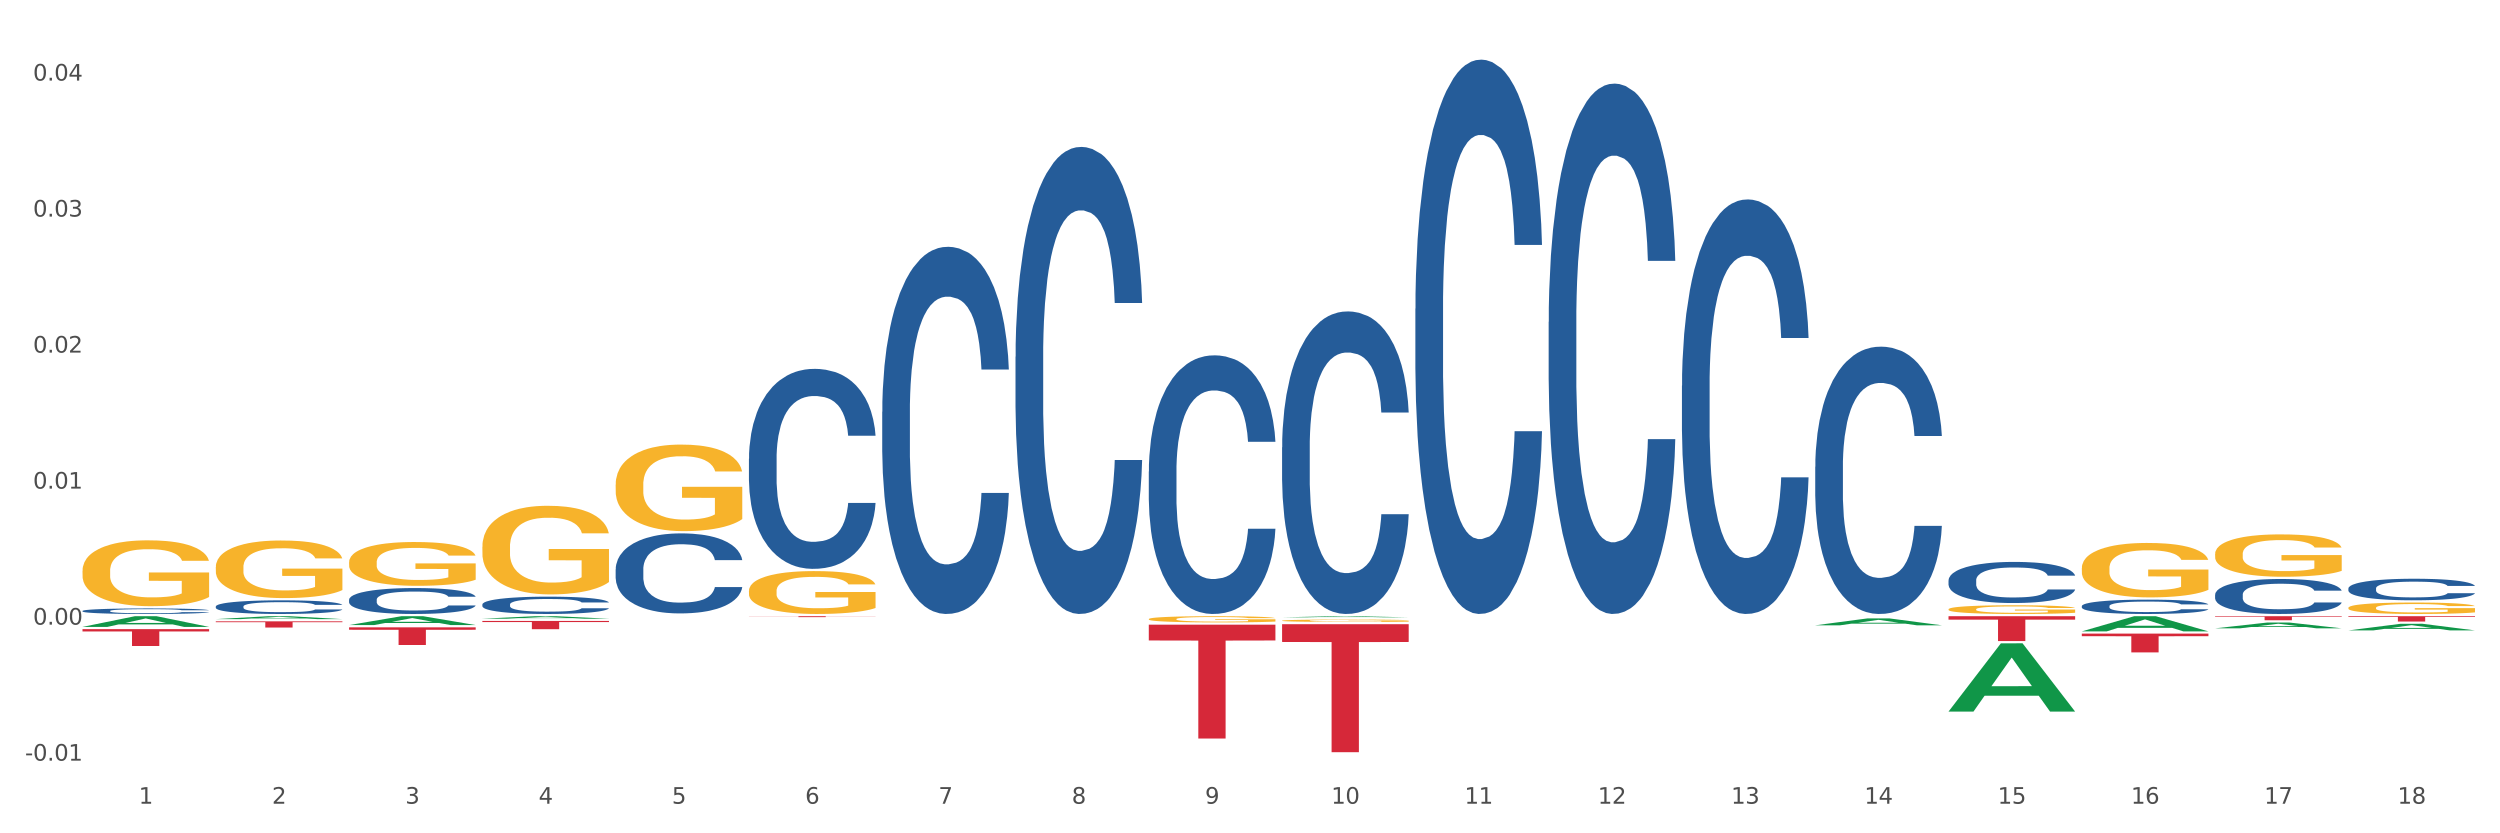
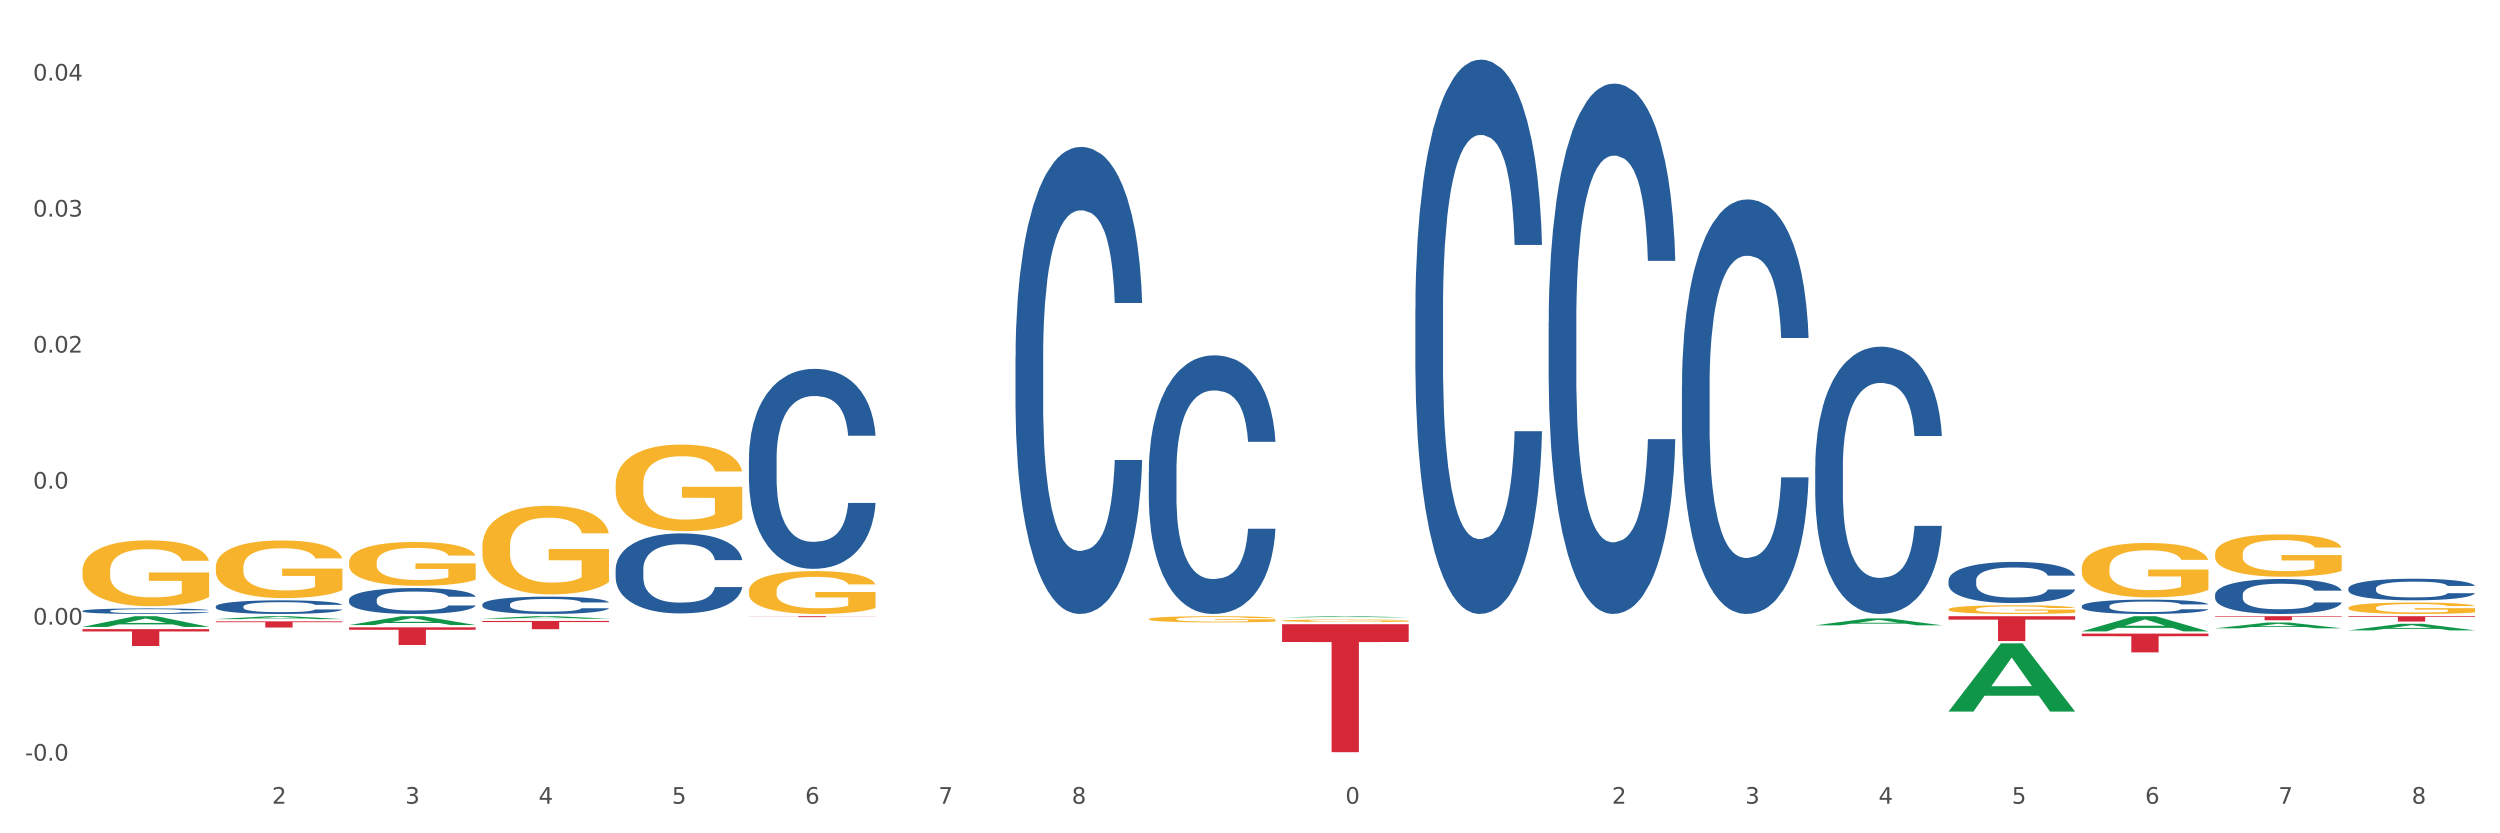
<svg xmlns="http://www.w3.org/2000/svg" xmlns:xlink="http://www.w3.org/1999/xlink" width="1080pt" height="360pt" viewBox="0 0 1080 360" version="1.1">
  <rect x="0" y="0" width="1080" height="360" fill="#333333" stroke="none" />
  <defs>
    <style type="text/css">*{stroke-linejoin: round; stroke-linecap: butt}</style>
  </defs>
  <g id="figure_1">
    <g id="patch_1">
      <path d="M 0 360  L 1080 360  L 1080 0  L 0 0  z " style="fill: #ffffff; stroke: #ffffff; stroke-linejoin: miter" />
    </g>
    <g id="axes_1">
      <g id="matplotlib.axis_1">
        <g id="xtick_1">
          <g id="text_1">
            <g style="fill: #4d4d4d" transform="translate(59.935 347.204) scale(0.096 -0.096)">
              <defs>
-                 <path id="DejaVuSans-31" d="M 794 531  L 1825 531  L 1825 4091  L 703 3866  L 703 4441  L 1819 4666  L 2450 4666  L 2450 531  L 3481 531  L 3481 0  L 794 0  L 794 531  z " transform="scale(0.016)" />
-               </defs>
+                 </defs>
              <use xlink:href="#DejaVuSans-31" />
            </g>
          </g>
        </g>
        <g id="xtick_2">
          <g id="text_2">
            <g style="fill: #4d4d4d" transform="translate(117.515 347.204) scale(0.096 -0.096)">
              <defs>
                <path id="DejaVuSans-32" d="M 1228 531  L 3431 531  L 3431 0  L 469 0  L 469 531  Q 828 903 1448 1529  Q 2069 2156 2228 2338  Q 2531 2678 2651 2914  Q 2772 3150 2772 3378  Q 2772 3750 2511 3984  Q 2250 4219 1831 4219  Q 1534 4219 1204 4116  Q 875 4013 500 3803  L 500 4441  Q 881 4594 1212 4672  Q 1544 4750 1819 4750  Q 2544 4750 2975 4387  Q 3406 4025 3406 3419  Q 3406 3131 3298 2873  Q 3191 2616 2906 2266  Q 2828 2175 2409 1742  Q 1991 1309 1228 531  z " transform="scale(0.016)" />
              </defs>
              <use xlink:href="#DejaVuSans-32" />
            </g>
          </g>
        </g>
        <g id="xtick_3">
          <g id="text_3">
            <g style="fill: #4d4d4d" transform="translate(175.095 347.204) scale(0.096 -0.096)">
              <defs>
                <path id="DejaVuSans-33" d="M 2597 2516  Q 3050 2419 3304 2112  Q 3559 1806 3559 1356  Q 3559 666 3084 287  Q 2609 -91 1734 -91  Q 1441 -91 1130 -33  Q 819 25 488 141  L 488 750  Q 750 597 1062 519  Q 1375 441 1716 441  Q 2309 441 2620 675  Q 2931 909 2931 1356  Q 2931 1769 2642 2001  Q 2353 2234 1838 2234  L 1294 2234  L 1294 2753  L 1863 2753  Q 2328 2753 2575 2939  Q 2822 3125 2822 3475  Q 2822 3834 2567 4026  Q 2313 4219 1838 4219  Q 1578 4219 1281 4162  Q 984 4106 628 3988  L 628 4550  Q 988 4650 1302 4700  Q 1616 4750 1894 4750  Q 2613 4750 3031 4423  Q 3450 4097 3450 3541  Q 3450 3153 3228 2886  Q 3006 2619 2597 2516  z " transform="scale(0.016)" />
              </defs>
              <use xlink:href="#DejaVuSans-33" />
            </g>
          </g>
        </g>
        <g id="xtick_4">
          <g id="text_4">
            <g style="fill: #4d4d4d" transform="translate(232.675 347.204) scale(0.096 -0.096)">
              <defs>
                <path id="DejaVuSans-34" d="M 2419 4116  L 825 1625  L 2419 1625  L 2419 4116  z M 2253 4666  L 3047 4666  L 3047 1625  L 3713 1625  L 3713 1100  L 3047 1100  L 3047 0  L 2419 0  L 2419 1100  L 313 1100  L 313 1709  L 2253 4666  z " transform="scale(0.016)" />
              </defs>
              <use xlink:href="#DejaVuSans-34" />
            </g>
          </g>
        </g>
        <g id="xtick_5">
          <g id="text_5">
            <g style="fill: #4d4d4d" transform="translate(290.255 347.204) scale(0.096 -0.096)">
              <defs>
                <path id="DejaVuSans-35" d="M 691 4666  L 3169 4666  L 3169 4134  L 1269 4134  L 1269 2991  Q 1406 3038 1543 3061  Q 1681 3084 1819 3084  Q 2600 3084 3056 2656  Q 3513 2228 3513 1497  Q 3513 744 3044 326  Q 2575 -91 1722 -91  Q 1428 -91 1123 -41  Q 819 9 494 109  L 494 744  Q 775 591 1075 516  Q 1375 441 1709 441  Q 2250 441 2565 725  Q 2881 1009 2881 1497  Q 2881 1984 2565 2268  Q 2250 2553 1709 2553  Q 1456 2553 1204 2497  Q 953 2441 691 2322  L 691 4666  z " transform="scale(0.016)" />
              </defs>
              <use xlink:href="#DejaVuSans-35" />
            </g>
          </g>
        </g>
        <g id="xtick_6">
          <g id="text_6">
            <g style="fill: #4d4d4d" transform="translate(347.835 347.204) scale(0.096 -0.096)">
              <defs>
                <path id="DejaVuSans-36" d="M 2113 2584  Q 1688 2584 1439 2293  Q 1191 2003 1191 1497  Q 1191 994 1439 701  Q 1688 409 2113 409  Q 2538 409 2786 701  Q 3034 994 3034 1497  Q 3034 2003 2786 2293  Q 2538 2584 2113 2584  z M 3366 4563  L 3366 3988  Q 3128 4100 2886 4159  Q 2644 4219 2406 4219  Q 1781 4219 1451 3797  Q 1122 3375 1075 2522  Q 1259 2794 1537 2939  Q 1816 3084 2150 3084  Q 2853 3084 3261 2657  Q 3669 2231 3669 1497  Q 3669 778 3244 343  Q 2819 -91 2113 -91  Q 1303 -91 875 529  Q 447 1150 447 2328  Q 447 3434 972 4092  Q 1497 4750 2381 4750  Q 2619 4750 2861 4703  Q 3103 4656 3366 4563  z " transform="scale(0.016)" />
              </defs>
              <use xlink:href="#DejaVuSans-36" />
            </g>
          </g>
        </g>
        <g id="xtick_7">
          <g id="text_7">
            <g style="fill: #4d4d4d" transform="translate(405.415 347.204) scale(0.096 -0.096)">
              <defs>
                <path id="DejaVuSans-37" d="M 525 4666  L 3525 4666  L 3525 4397  L 1831 0  L 1172 0  L 2766 4134  L 525 4134  L 525 4666  z " transform="scale(0.016)" />
              </defs>
              <use xlink:href="#DejaVuSans-37" />
            </g>
          </g>
        </g>
        <g id="xtick_8">
          <g id="text_8">
            <g style="fill: #4d4d4d" transform="translate(462.995 347.204) scale(0.096 -0.096)">
              <defs>
                <path id="DejaVuSans-38" d="M 2034 2216  Q 1584 2216 1326 1975  Q 1069 1734 1069 1313  Q 1069 891 1326 650  Q 1584 409 2034 409  Q 2484 409 2743 651  Q 3003 894 3003 1313  Q 3003 1734 2745 1975  Q 2488 2216 2034 2216  z M 1403 2484  Q 997 2584 770 2862  Q 544 3141 544 3541  Q 544 4100 942 4425  Q 1341 4750 2034 4750  Q 2731 4750 3128 4425  Q 3525 4100 3525 3541  Q 3525 3141 3298 2862  Q 3072 2584 2669 2484  Q 3125 2378 3379 2068  Q 3634 1759 3634 1313  Q 3634 634 3220 271  Q 2806 -91 2034 -91  Q 1263 -91 848 271  Q 434 634 434 1313  Q 434 1759 690 2068  Q 947 2378 1403 2484  z M 1172 3481  Q 1172 3119 1398 2916  Q 1625 2713 2034 2713  Q 2441 2713 2670 2916  Q 2900 3119 2900 3481  Q 2900 3844 2670 4047  Q 2441 4250 2034 4250  Q 1625 4250 1398 4047  Q 1172 3844 1172 3481  z " transform="scale(0.016)" />
              </defs>
              <use xlink:href="#DejaVuSans-38" />
            </g>
          </g>
        </g>
        <g id="xtick_9">
          <g id="text_9">
            <g style="fill: #4d4d4d" transform="translate(520.575 347.204) scale(0.096 -0.096)">
              <defs>
-                 <path id="DejaVuSans-39" d="M 703 97  L 703 672  Q 941 559 1184 500  Q 1428 441 1663 441  Q 2288 441 2617 861  Q 2947 1281 2994 2138  Q 2813 1869 2534 1725  Q 2256 1581 1919 1581  Q 1219 1581 811 2004  Q 403 2428 403 3163  Q 403 3881 828 4315  Q 1253 4750 1959 4750  Q 2769 4750 3195 4129  Q 3622 3509 3622 2328  Q 3622 1225 3098 567  Q 2575 -91 1691 -91  Q 1453 -91 1209 -44  Q 966 3 703 97  z M 1959 2075  Q 2384 2075 2632 2365  Q 2881 2656 2881 3163  Q 2881 3666 2632 3958  Q 2384 4250 1959 4250  Q 1534 4250 1286 3958  Q 1038 3666 1038 3163  Q 1038 2656 1286 2365  Q 1534 2075 1959 2075  z " transform="scale(0.016)" />
-               </defs>
+                 </defs>
              <use xlink:href="#DejaVuSans-39" />
            </g>
          </g>
        </g>
        <g id="xtick_10">
          <g id="text_10">
            <g style="fill: #4d4d4d" transform="translate(575.101 347.204) scale(0.096 -0.096)">
              <defs>
                <path id="DejaVuSans-30" d="M 2034 4250  Q 1547 4250 1301 3770  Q 1056 3291 1056 2328  Q 1056 1369 1301 889  Q 1547 409 2034 409  Q 2525 409 2770 889  Q 3016 1369 3016 2328  Q 3016 3291 2770 3770  Q 2525 4250 2034 4250  z M 2034 4750  Q 2819 4750 3233 4129  Q 3647 3509 3647 2328  Q 3647 1150 3233 529  Q 2819 -91 2034 -91  Q 1250 -91 836 529  Q 422 1150 422 2328  Q 422 3509 836 4129  Q 1250 4750 2034 4750  z " transform="scale(0.016)" />
              </defs>
              <use xlink:href="#DejaVuSans-31" />
              <use xlink:href="#DejaVuSans-30" transform="translate(63.623 0)" />
            </g>
          </g>
        </g>
        <g id="xtick_11">
          <g id="text_11">
            <g style="fill: #4d4d4d" transform="translate(632.681 347.204) scale(0.096 -0.096)">
              <use xlink:href="#DejaVuSans-31" />
              <use xlink:href="#DejaVuSans-31" transform="translate(63.623 0)" />
            </g>
          </g>
        </g>
        <g id="xtick_12">
          <g id="text_12">
            <g style="fill: #4d4d4d" transform="translate(690.261 347.204) scale(0.096 -0.096)">
              <use xlink:href="#DejaVuSans-31" />
              <use xlink:href="#DejaVuSans-32" transform="translate(63.623 0)" />
            </g>
          </g>
        </g>
        <g id="xtick_13">
          <g id="text_13">
            <g style="fill: #4d4d4d" transform="translate(747.841 347.204) scale(0.096 -0.096)">
              <use xlink:href="#DejaVuSans-31" />
              <use xlink:href="#DejaVuSans-33" transform="translate(63.623 0)" />
            </g>
          </g>
        </g>
        <g id="xtick_14">
          <g id="text_14">
            <g style="fill: #4d4d4d" transform="translate(805.421 347.204) scale(0.096 -0.096)">
              <use xlink:href="#DejaVuSans-31" />
              <use xlink:href="#DejaVuSans-34" transform="translate(63.623 0)" />
            </g>
          </g>
        </g>
        <g id="xtick_15">
          <g id="text_15">
            <g style="fill: #4d4d4d" transform="translate(863.001 347.204) scale(0.096 -0.096)">
              <use xlink:href="#DejaVuSans-31" />
              <use xlink:href="#DejaVuSans-35" transform="translate(63.623 0)" />
            </g>
          </g>
        </g>
        <g id="xtick_16">
          <g id="text_16">
            <g style="fill: #4d4d4d" transform="translate(920.581 347.204) scale(0.096 -0.096)">
              <use xlink:href="#DejaVuSans-31" />
              <use xlink:href="#DejaVuSans-36" transform="translate(63.623 0)" />
            </g>
          </g>
        </g>
        <g id="xtick_17">
          <g id="text_17">
            <g style="fill: #4d4d4d" transform="translate(978.161 347.204) scale(0.096 -0.096)">
              <use xlink:href="#DejaVuSans-31" />
              <use xlink:href="#DejaVuSans-37" transform="translate(63.623 0)" />
            </g>
          </g>
        </g>
        <g id="xtick_18">
          <g id="text_18">
            <g style="fill: #4d4d4d" transform="translate(1035.741 347.204) scale(0.096 -0.096)">
              <use xlink:href="#DejaVuSans-31" />
              <use xlink:href="#DejaVuSans-38" transform="translate(63.623 0)" />
            </g>
          </g>
        </g>
        <g id="xtick_19" />
        <g id="xtick_20" />
        <g id="xtick_21" />
        <g id="xtick_22" />
        <g id="xtick_23" />
        <g id="xtick_24" />
        <g id="xtick_25" />
        <g id="xtick_26" />
        <g id="xtick_27" />
        <g id="xtick_28" />
        <g id="xtick_29" />
        <g id="xtick_30" />
        <g id="xtick_31" />
        <g id="xtick_32" />
        <g id="xtick_33" />
        <g id="xtick_34" />
        <g id="xtick_35" />
      </g>
      <g id="matplotlib.axis_2">
        <g id="ytick_1">
          <g id="text_19">
            <g style="fill: #4d4d4d" transform="translate(10.8 328.607) scale(0.096 -0.096)">
              <defs>
                <path id="DejaVuSans-2d" d="M 313 2009  L 1997 2009  L 1997 1497  L 313 1497  L 313 2009  z " transform="scale(0.016)" />
                <path id="DejaVuSans-2e" d="M 684 794  L 1344 794  L 1344 0  L 684 0  L 684 794  z " transform="scale(0.016)" />
              </defs>
              <use xlink:href="#DejaVuSans-2d" />
              <use xlink:href="#DejaVuSans-30" transform="translate(36.084 0)" />
              <use xlink:href="#DejaVuSans-2e" transform="translate(99.707 0)" />
              <use xlink:href="#DejaVuSans-30" transform="translate(131.494 0)" />
              <use xlink:href="#DejaVuSans-31" transform="translate(195.117 0)" />
            </g>
          </g>
        </g>
        <g id="ytick_2">
          <g id="text_20">
            <g style="fill: #4d4d4d" transform="translate(14.264 269.848) scale(0.096 -0.096)">
              <use xlink:href="#DejaVuSans-30" />
              <use xlink:href="#DejaVuSans-2e" transform="translate(63.623 0)" />
              <use xlink:href="#DejaVuSans-30" transform="translate(95.41 0)" />
              <use xlink:href="#DejaVuSans-30" transform="translate(159.033 0)" />
            </g>
          </g>
        </g>
        <g id="ytick_3">
          <g id="text_21">
            <g style="fill: #4d4d4d" transform="translate(14.264 211.089) scale(0.096 -0.096)">
              <use xlink:href="#DejaVuSans-30" />
              <use xlink:href="#DejaVuSans-2e" transform="translate(63.623 0)" />
              <use xlink:href="#DejaVuSans-30" transform="translate(95.41 0)" />
              <use xlink:href="#DejaVuSans-31" transform="translate(159.033 0)" />
            </g>
          </g>
        </g>
        <g id="ytick_4">
          <g id="text_22">
            <g style="fill: #4d4d4d" transform="translate(14.264 152.33) scale(0.096 -0.096)">
              <use xlink:href="#DejaVuSans-30" />
              <use xlink:href="#DejaVuSans-2e" transform="translate(63.623 0)" />
              <use xlink:href="#DejaVuSans-30" transform="translate(95.41 0)" />
              <use xlink:href="#DejaVuSans-32" transform="translate(159.033 0)" />
            </g>
          </g>
        </g>
        <g id="ytick_5">
          <g id="text_23">
            <g style="fill: #4d4d4d" transform="translate(14.264 93.571) scale(0.096 -0.096)">
              <use xlink:href="#DejaVuSans-30" />
              <use xlink:href="#DejaVuSans-2e" transform="translate(63.623 0)" />
              <use xlink:href="#DejaVuSans-30" transform="translate(95.41 0)" />
              <use xlink:href="#DejaVuSans-33" transform="translate(159.033 0)" />
            </g>
          </g>
        </g>
        <g id="ytick_6">
          <g id="text_24">
            <g style="fill: #4d4d4d" transform="translate(14.264 34.812) scale(0.096 -0.096)">
              <use xlink:href="#DejaVuSans-30" />
              <use xlink:href="#DejaVuSans-2e" transform="translate(63.623 0)" />
              <use xlink:href="#DejaVuSans-30" transform="translate(95.41 0)" />
              <use xlink:href="#DejaVuSans-34" transform="translate(159.033 0)" />
            </g>
          </g>
        </g>
        <g id="ytick_7" />
        <g id="ytick_8" />
        <g id="ytick_9" />
        <g id="ytick_10" />
        <g id="ytick_11" />
      </g>
      <g id="PolyCollection_1">
        <path d="M 35.639 270.813  L 35.695 270.808  L 58.252 266.205  L 67.613 266.201  L 90.34 270.821  L 79.512 270.821  L 74.606 269.746  L 51.316 269.746  L 51.147 269.763  L 46.41 270.821  L 35.639 270.821  L 35.639 270.813  L 54.248 269.103  L 71.674 269.099  L 63.045 267.186  L 62.933 267.177  L 62.82 267.19  L 54.192 269.099  L 54.248 269.103  L 35.639 270.813  z " clip-path="url(#p8644e17b3f)" style="fill: #109648" />
        <path d="M 956.919 266.201  L 1011.62 266.201  L 1011.62 266.446  L 990.103 266.448  L 990.103 267.963  L 978.307 267.963  L 978.307 266.448  L 956.919 266.446  L 956.919 266.203  L 956.919 266.201  z " clip-path="url(#p8644e17b3f)" style="fill: #d62839" />
        <path d="M 899.339 273.722  L 954.04 273.722  L 954.04 274.848  L 932.522 274.855  L 932.522 281.823  L 920.727 281.823  L 920.727 274.855  L 899.339 274.848  L 899.339 273.729  L 899.339 273.722  z " clip-path="url(#p8644e17b3f)" style="fill: #d62839" />
        <path d="M 841.759 266.201  L 896.46 266.201  L 896.46 267.693  L 874.942 267.703  L 874.942 276.936  L 863.147 276.936  L 863.147 267.703  L 841.759 267.693  L 841.759 266.211  L 841.759 266.201  z " clip-path="url(#p8644e17b3f)" style="fill: #d62839" />
        <path d="M 553.859 269.644  L 608.56 269.644  L 608.56 277.329  L 587.042 277.381  L 587.042 324.95  L 575.247 324.95  L 575.247 277.381  L 553.859 277.329  L 553.859 269.695  L 553.859 269.644  z " clip-path="url(#p8644e17b3f)" style="fill: #d62839" />
        <path d="M 35.639 246.572  L 35.703 246.546  L 35.703 245.61  L 35.832 244.805  L 36.478 242.856  L 37.447 241.244  L 38.157 240.387  L 38.868 239.685  L 39.707 238.983  L 40.74 238.256  L 42.613 237.19  L 43.776 236.644  L 45.197 236.073  L 47.78 235.241  L 49.653 234.773  L 51.59 234.383  L 54.755 233.916  L 56.821 233.708  L 59.017 233.552  L 61.665 233.448  L 63.667 233.422  L 68.059 233.5  L 71.804 233.734  L 73.613 233.916  L 75.938 234.228  L 77.165 234.435  L 79.167 234.851  L 81.233 235.397  L 82.654 235.865  L 84.785 236.748  L 86.4 237.632  L 87.885 238.723  L 88.66 239.477  L 89.242 240.179  L 89.758 240.984  L 90.275 242.258  L 78.65 242.258  L 78.198 241.348  L 77.488 240.491  L 76.454 239.659  L 75.55 239.139  L 74 238.49  L 72.579 238.074  L 71.094 237.762  L 69.286 237.502  L 67.865 237.372  L 65.863 237.268  L 61.923 237.294  L 59.276 237.502  L 57.467 237.762  L 56.305 237.996  L 55.271 238.256  L 54.109 238.62  L 52.753 239.165  L 51.784 239.659  L 50.815 240.283  L 50.04 240.906  L 49.33 241.634  L 48.749 242.414  L 48.297 243.219  L 47.909 244.207  L 47.586 245.844  L 47.586 249.404  L 47.715 250.21  L 48.038 251.276  L 48.426 252.081  L 49.072 253.043  L 49.653 253.692  L 50.751 254.628  L 51.978 255.408  L 52.946 255.901  L 53.915 256.317  L 55.594 256.889  L 57.467 257.357  L 59.082 257.643  L 61.278 257.902  L 62.763 258.006  L 64.055 258.058  L 67.219 258.058  L 69.48 257.98  L 71.998 257.799  L 73.936 257.565  L 75.55 257.279  L 77.359 256.811  L 78.521 256.369  L 78.521 250.938  L 64.313 250.912  L 64.313 247.299  L 90.34 247.299  L 90.34 257.902  L 89.242 258.448  L 88.015 258.942  L 86.723 259.384  L 84.785 259.93  L 82.461 260.449  L 80.394 260.813  L 78.198 261.125  L 75.615 261.411  L 72.257 261.671  L 70.19 261.775  L 67.607 261.853  L 64.571 261.879  L 61.923 261.827  L 59.34 261.697  L 56.628 261.463  L 53.98 261.125  L 51.978 260.787  L 49.976 260.371  L 47.845 259.826  L 46.165 259.306  L 44.874 258.838  L 43.453 258.24  L 41.903 257.461  L 40.74 256.759  L 39.707 256.031  L 38.609 255.096  L 37.834 254.29  L 37.059 253.277  L 36.607 252.523  L 36.091 251.354  L 35.703 249.716  L 35.639 246.572  z " clip-path="url(#p8644e17b3f)" style="fill: #f7b32b" />
-         <path d="M 496.279 269.847  L 550.98 269.847  L 550.98 276.686  L 529.462 276.732  L 529.462 319.056  L 517.667 319.056  L 517.667 276.732  L 496.279 276.686  L 496.279 269.894  L 496.279 269.847  z " clip-path="url(#p8644e17b3f)" style="fill: #d62839" />
        <path d="M 323.539 266.201  L 378.24 266.201  L 378.24 266.257  L 356.722 266.257  L 356.722 266.604  L 344.926 266.604  L 344.926 266.257  L 323.539 266.257  L 323.539 266.201  L 323.539 266.201  z " clip-path="url(#p8644e17b3f)" style="fill: #d62839" />
        <path d="M 208.379 268.241  L 263.08 268.241  L 263.08 268.737  L 241.562 268.74  L 241.562 271.806  L 229.766 271.806  L 229.766 268.74  L 208.379 268.737  L 208.379 268.245  L 208.379 268.241  z " clip-path="url(#p8644e17b3f)" style="fill: #d62839" />
        <path d="M 150.799 270.994  L 205.5 270.994  L 205.5 272.058  L 183.982 272.066  L 183.982 278.651  L 172.186 278.651  L 172.186 272.066  L 150.799 272.058  L 150.799 271.002  L 150.799 270.994  z " clip-path="url(#p8644e17b3f)" style="fill: #d62839" />
        <path d="M 1014.499 254.2  L 1014.564 254.192  L 1014.564 253.953  L 1014.758 253.63  L 1015.469 253.035  L 1016.374 252.584  L 1017.926 252.056  L 1018.766 251.835  L 1019.866 251.588  L 1022.129 251.189  L 1024.715 250.848  L 1026.525 250.661  L 1027.883 250.542  L 1030.922 250.329  L 1032.668 250.236  L 1034.478 250.159  L 1036.03 250.108  L 1038.617 250.049  L 1040.686 250.023  L 1043.078 250.015  L 1045.082 250.023  L 1047.733 250.057  L 1051.613 250.159  L 1053.1 250.219  L 1055.104 250.321  L 1057.174 250.457  L 1058.855 250.593  L 1060.794 250.789  L 1062.799 251.044  L 1064.739 251.367  L 1066.096 251.665  L 1067.196 251.98  L 1068.165 252.363  L 1068.877 252.779  L 1069.2 253.128  L 1057.368 253.128  L 1057.044 252.813  L 1056.398 252.473  L 1055.751 252.244  L 1055.04 252.056  L 1053.941 251.844  L 1052.971 251.708  L 1051.354 251.546  L 1049.867 251.444  L 1048.639 251.384  L 1047.151 251.333  L 1043.983 251.282  L 1041.72 251.282  L 1040.298 251.299  L 1038.552 251.342  L 1037.065 251.401  L 1035.319 251.503  L 1033.961 251.614  L 1032.603 251.759  L 1031.827 251.861  L 1030.664 252.048  L 1029.888 252.201  L 1028.853 252.465  L 1028.271 252.652  L 1027.237 253.137  L 1026.784 253.494  L 1026.59 253.741  L 1026.461 254.013  L 1026.461 255.34  L 1026.849 255.936  L 1027.172 256.191  L 1027.689 256.48  L 1028.659 256.855  L 1030.082 257.22  L 1031.569 257.484  L 1032.797 257.646  L 1033.961 257.765  L 1035.125 257.858  L 1036.547 257.943  L 1037.711 257.995  L 1039.457 258.046  L 1041.526 258.071  L 1043.143 258.071  L 1046.44 258.029  L 1047.927 257.986  L 1049.35 257.926  L 1050.902 257.833  L 1052.13 257.731  L 1052.841 257.654  L 1054.005 257.493  L 1054.91 257.322  L 1055.686 257.127  L 1056.204 256.957  L 1056.786 256.701  L 1057.238 256.412  L 1057.368 256.259  L 1069.2 256.259  L 1068.941 256.565  L 1068.489 256.863  L 1067.584 257.263  L 1066.872 257.493  L 1065.773 257.773  L 1064.609 258.012  L 1062.993 258.275  L 1061.506 258.471  L 1059.954 258.641  L 1058.273 258.794  L 1055.234 259.007  L 1054.135 259.066  L 1051.807 259.169  L 1049.996 259.228  L 1047.345 259.288  L 1044.63 259.322  L 1041.785 259.33  L 1039.263 259.313  L 1036.483 259.262  L 1034.737 259.211  L 1032.797 259.135  L 1030.534 259.015  L 1028.401 258.871  L 1026.396 258.701  L 1024.521 258.505  L 1022.775 258.284  L 1020.512 257.918  L 1018.831 257.561  L 1017.603 257.229  L 1016.762 256.948  L 1015.921 256.591  L 1015.469 256.344  L 1014.758 255.749  L 1014.499 255.196  L 1014.499 254.2  z " clip-path="url(#p8644e17b3f)" style="fill: #255c99" />
        <path d="M 956.919 256.916  L 956.984 256.902  L 956.984 256.516  L 957.178 255.991  L 957.889 255.025  L 958.794 254.294  L 960.346 253.438  L 961.186 253.079  L 962.286 252.679  L 964.549 252.03  L 967.135 251.478  L 968.945 251.174  L 970.303 250.981  L 973.342 250.636  L 975.088 250.484  L 976.898 250.36  L 978.45 250.277  L 981.037 250.18  L 983.106 250.139  L 985.498 250.125  L 987.502 250.139  L 990.153 250.194  L 994.033 250.36  L 995.52 250.456  L 997.524 250.622  L 999.594 250.843  L 1001.275 251.064  L 1003.214 251.381  L 1005.219 251.795  L 1007.159 252.32  L 1008.516 252.803  L 1009.616 253.314  L 1010.585 253.935  L 1011.297 254.611  L 1011.62 255.177  L 999.787 255.177  L 999.464 254.666  L 998.818 254.114  L 998.171 253.741  L 997.46 253.438  L 996.361 253.093  L 995.391 252.872  L 993.774 252.61  L 992.287 252.444  L 991.059 252.347  L 989.571 252.264  L 986.403 252.182  L 984.14 252.182  L 982.718 252.209  L 980.972 252.278  L 979.485 252.375  L 977.739 252.541  L 976.381 252.72  L 975.023 252.955  L 974.247 253.12  L 973.084 253.424  L 972.308 253.672  L 971.273 254.1  L 970.691 254.404  L 969.657 255.191  L 969.204 255.77  L 969.01 256.171  L 968.881 256.612  L 968.881 258.766  L 969.269 259.732  L 969.592 260.146  L 970.109 260.615  L 971.079 261.223  L 972.502 261.816  L 973.989 262.244  L 975.217 262.506  L 976.381 262.7  L 977.545 262.851  L 978.967 262.989  L 980.131 263.072  L 981.877 263.155  L 983.946 263.196  L 985.563 263.196  L 988.86 263.127  L 990.347 263.058  L 991.77 262.962  L 993.322 262.81  L 994.55 262.644  L 995.261 262.52  L 996.425 262.258  L 997.33 261.982  L 998.106 261.664  L 998.624 261.388  L 999.206 260.974  L 999.658 260.505  L 999.787 260.256  L 1011.62 260.256  L 1011.361 260.753  L 1010.909 261.236  L 1010.004 261.885  L 1009.292 262.258  L 1008.193 262.713  L 1007.029 263.1  L 1005.413 263.528  L 1003.926 263.845  L 1002.374 264.121  L 1000.693 264.37  L 997.654 264.715  L 996.555 264.811  L 994.227 264.977  L 992.416 265.074  L 989.765 265.17  L 987.05 265.226  L 984.205 265.239  L 981.683 265.212  L 978.903 265.129  L 977.157 265.046  L 975.217 264.922  L 972.954 264.729  L 970.821 264.494  L 968.816 264.218  L 966.941 263.9  L 965.195 263.542  L 962.932 262.948  L 961.251 262.368  L 960.023 261.83  L 959.182 261.374  L 958.341 260.795  L 957.889 260.394  L 957.178 259.428  L 956.919 258.531  L 956.919 256.916  z " clip-path="url(#p8644e17b3f)" style="fill: #255c99" />
        <path d="M 899.339 261.827  L 899.404 261.821  L 899.404 261.662  L 899.598 261.447  L 900.309 261.051  L 901.214 260.751  L 902.766 260.4  L 903.606 260.253  L 904.706 260.089  L 906.969 259.823  L 909.555 259.597  L 911.365 259.472  L 912.723 259.393  L 915.762 259.251  L 917.508 259.189  L 919.318 259.138  L 920.87 259.104  L 923.457 259.065  L 925.526 259.048  L 927.918 259.042  L 929.922 259.048  L 932.573 259.07  L 936.453 259.138  L 937.94 259.178  L 939.944 259.246  L 942.013 259.336  L 943.695 259.427  L 945.634 259.557  L 947.639 259.727  L 949.579 259.942  L 950.936 260.14  L 952.036 260.349  L 953.005 260.604  L 953.717 260.881  L 954.04 261.113  L 942.207 261.113  L 941.884 260.904  L 941.238 260.678  L 940.591 260.525  L 939.88 260.4  L 938.781 260.259  L 937.811 260.168  L 936.194 260.061  L 934.707 259.993  L 933.479 259.953  L 931.991 259.919  L 928.823 259.885  L 926.56 259.885  L 925.138 259.897  L 923.392 259.925  L 921.905 259.965  L 920.159 260.032  L 918.801 260.106  L 917.443 260.202  L 916.667 260.27  L 915.504 260.395  L 914.728 260.497  L 913.693 260.672  L 913.111 260.796  L 912.077 261.119  L 911.624 261.357  L 911.43 261.521  L 911.301 261.702  L 911.301 262.585  L 911.689 262.981  L 912.012 263.151  L 912.529 263.343  L 913.499 263.592  L 914.922 263.836  L 916.409 264.011  L 917.637 264.119  L 918.801 264.198  L 919.965 264.26  L 921.387 264.317  L 922.551 264.351  L 924.297 264.385  L 926.366 264.402  L 927.983 264.402  L 931.28 264.373  L 932.767 264.345  L 934.19 264.305  L 935.742 264.243  L 936.97 264.175  L 937.681 264.124  L 938.845 264.017  L 939.75 263.904  L 940.526 263.773  L 941.044 263.66  L 941.626 263.49  L 942.078 263.298  L 942.207 263.196  L 954.04 263.196  L 953.781 263.4  L 953.329 263.598  L 952.423 263.864  L 951.712 264.017  L 950.613 264.204  L 949.449 264.362  L 947.833 264.538  L 946.346 264.668  L 944.794 264.781  L 943.113 264.883  L 940.074 265.024  L 938.975 265.064  L 936.647 265.132  L 934.836 265.171  L 932.185 265.211  L 929.47 265.234  L 926.625 265.239  L 924.103 265.228  L 921.323 265.194  L 919.577 265.16  L 917.637 265.109  L 915.374 265.03  L 913.24 264.934  L 911.236 264.821  L 909.361 264.69  L 907.615 264.543  L 905.352 264.3  L 903.671 264.062  L 902.443 263.841  L 901.602 263.655  L 900.761 263.417  L 900.309 263.253  L 899.598 262.857  L 899.339 262.489  L 899.339 261.827  z " clip-path="url(#p8644e17b3f)" style="fill: #255c99" />
        <path d="M 841.759 250.726  L 841.824 250.71  L 841.824 250.256  L 842.018 249.639  L 842.729 248.503  L 843.634 247.644  L 845.186 246.638  L 846.026 246.216  L 847.126 245.745  L 849.389 244.983  L 851.975 244.334  L 853.785 243.977  L 855.143 243.75  L 858.182 243.344  L 859.928 243.165  L 861.738 243.019  L 863.29 242.922  L 865.876 242.809  L 867.946 242.76  L 870.338 242.744  L 872.342 242.76  L 874.993 242.825  L 878.873 243.019  L 880.36 243.133  L 882.364 243.328  L 884.433 243.587  L 886.115 243.847  L 888.054 244.22  L 890.059 244.707  L 891.998 245.323  L 893.356 245.891  L 894.456 246.492  L 895.425 247.222  L 896.137 248.017  L 896.46 248.682  L 884.627 248.682  L 884.304 248.082  L 883.658 247.433  L 883.011 246.995  L 882.3 246.638  L 881.201 246.232  L 880.231 245.972  L 878.614 245.664  L 877.127 245.469  L 875.899 245.356  L 874.411 245.258  L 871.243 245.161  L 868.98 245.161  L 867.558 245.194  L 865.812 245.275  L 864.325 245.388  L 862.579 245.583  L 861.221 245.794  L 859.863 246.07  L 859.087 246.264  L 857.923 246.621  L 857.148 246.913  L 856.113 247.416  L 855.531 247.773  L 854.497 248.698  L 854.044 249.38  L 853.85 249.85  L 853.721 250.369  L 853.721 252.9  L 854.109 254.036  L 854.432 254.523  L 854.949 255.075  L 855.919 255.788  L 857.342 256.486  L 858.829 256.989  L 860.057 257.297  L 861.221 257.524  L 862.385 257.703  L 863.807 257.865  L 864.971 257.963  L 866.717 258.06  L 868.786 258.109  L 870.403 258.109  L 873.7 258.027  L 875.187 257.946  L 876.61 257.833  L 878.162 257.654  L 879.39 257.46  L 880.101 257.314  L 881.265 257.005  L 882.17 256.681  L 882.946 256.308  L 883.464 255.983  L 884.045 255.496  L 884.498 254.945  L 884.627 254.653  L 896.46 254.653  L 896.201 255.237  L 895.749 255.805  L 894.843 256.567  L 894.132 257.005  L 893.033 257.541  L 891.869 257.995  L 890.253 258.498  L 888.766 258.871  L 887.214 259.196  L 885.533 259.488  L 882.494 259.893  L 881.395 260.007  L 879.067 260.202  L 877.256 260.315  L 874.605 260.429  L 871.89 260.494  L 869.045 260.51  L 866.523 260.477  L 863.743 260.38  L 861.997 260.283  L 860.057 260.137  L 857.794 259.91  L 855.66 259.634  L 853.656 259.309  L 851.781 258.936  L 850.035 258.514  L 847.772 257.817  L 846.091 257.135  L 844.862 256.502  L 844.022 255.967  L 843.181 255.285  L 842.729 254.815  L 842.018 253.679  L 841.759 252.625  L 841.759 250.726  z " clip-path="url(#p8644e17b3f)" style="fill: #255c99" />
        <path d="M 784.179 201.643  L 784.244 201.538  L 784.244 198.584  L 784.437 194.577  L 785.149 187.194  L 786.054 181.604  L 787.606 175.065  L 788.446 172.323  L 789.546 169.265  L 791.809 164.308  L 794.395 160.089  L 796.205 157.769  L 797.563 156.292  L 800.602 153.656  L 802.348 152.496  L 804.158 151.546  L 805.71 150.914  L 808.296 150.175  L 810.366 149.859  L 812.758 149.753  L 814.762 149.859  L 817.413 150.281  L 821.293 151.546  L 822.78 152.285  L 824.784 153.55  L 826.853 155.238  L 828.535 156.925  L 830.474 159.351  L 832.479 162.515  L 834.418 166.523  L 835.776 170.214  L 836.875 174.116  L 837.845 178.862  L 838.557 184.03  L 838.88 188.354  L 827.047 188.354  L 826.724 184.452  L 826.078 180.233  L 825.431 177.386  L 824.72 175.065  L 823.621 172.429  L 822.651 170.741  L 821.034 168.737  L 819.547 167.472  L 818.319 166.734  L 816.831 166.101  L 813.663 165.468  L 811.4 165.468  L 809.978 165.679  L 808.232 166.206  L 806.745 166.945  L 804.999 168.21  L 803.641 169.581  L 802.283 171.374  L 801.507 172.64  L 800.343 174.96  L 799.568 176.858  L 798.533 180.128  L 797.951 182.448  L 796.917 188.46  L 796.464 192.889  L 796.27 195.948  L 796.141 199.323  L 796.141 215.776  L 796.529 223.158  L 796.852 226.322  L 797.369 229.908  L 798.339 234.549  L 799.762 239.084  L 801.249 242.353  L 802.477 244.357  L 803.641 245.833  L 804.805 246.994  L 806.227 248.048  L 807.391 248.681  L 809.137 249.314  L 811.206 249.63  L 812.823 249.63  L 816.12 249.103  L 817.607 248.576  L 819.03 247.837  L 820.582 246.677  L 821.81 245.412  L 822.521 244.462  L 823.685 242.459  L 824.59 240.349  L 825.366 237.923  L 825.884 235.814  L 826.465 232.65  L 826.918 229.064  L 827.047 227.166  L 838.88 227.166  L 838.621 230.963  L 838.169 234.654  L 837.263 239.611  L 836.552 242.459  L 835.453 245.939  L 834.289 248.892  L 832.673 252.161  L 831.186 254.587  L 829.634 256.697  L 827.953 258.595  L 824.914 261.232  L 823.814 261.97  L 821.487 263.235  L 819.676 263.974  L 817.025 264.712  L 814.31 265.134  L 811.465 265.239  L 808.943 265.028  L 806.163 264.396  L 804.417 263.763  L 802.477 262.814  L 800.214 261.337  L 798.08 259.544  L 796.076 257.435  L 794.201 255.009  L 792.455 252.267  L 790.192 247.732  L 788.511 243.302  L 787.282 239.189  L 786.442 235.709  L 785.601 231.279  L 785.149 228.221  L 784.437 220.838  L 784.179 213.983  L 784.179 201.643  z " clip-path="url(#p8644e17b3f)" style="fill: #255c99" />
        <path d="M 726.599 166.618  L 726.663 166.455  L 726.663 161.875  L 726.857 155.66  L 727.569 144.212  L 728.474 135.544  L 730.026 125.404  L 730.866 121.151  L 731.965 116.408  L 734.229 108.722  L 736.815 102.179  L 738.625 98.581  L 739.983 96.292  L 743.022 92.203  L 744.768 90.404  L 746.578 88.932  L 748.13 87.951  L 750.716 86.806  L 752.785 86.315  L 755.178 86.152  L 757.182 86.315  L 759.833 86.969  L 763.713 88.932  L 765.2 90.077  L 767.204 92.039  L 769.273 94.656  L 770.955 97.273  L 772.894 101.035  L 774.899 105.941  L 776.838 112.156  L 778.196 117.88  L 779.295 123.932  L 780.265 131.291  L 780.977 139.305  L 781.3 146.011  L 769.467 146.011  L 769.144 139.96  L 768.497 133.418  L 767.851 129.002  L 767.14 125.404  L 766.04 121.315  L 765.071 118.698  L 763.454 115.591  L 761.967 113.628  L 760.738 112.483  L 759.251 111.502  L 756.083 110.521  L 753.82 110.521  L 752.398 110.848  L 750.652 111.665  L 749.165 112.81  L 747.419 114.773  L 746.061 116.899  L 744.703 119.679  L 743.927 121.642  L 742.763 125.24  L 741.988 128.184  L 740.953 133.254  L 740.371 136.852  L 739.337 146.175  L 738.884 153.044  L 738.69 157.787  L 738.561 163.02  L 738.561 188.534  L 738.949 199.983  L 739.272 204.889  L 739.789 210.45  L 740.759 217.646  L 742.182 224.679  L 743.669 229.749  L 744.897 232.856  L 746.061 235.146  L 747.225 236.945  L 748.647 238.581  L 749.811 239.562  L 751.557 240.543  L 753.626 241.034  L 755.243 241.034  L 758.54 240.216  L 760.027 239.398  L 761.45 238.253  L 763.002 236.454  L 764.23 234.492  L 764.941 233.02  L 766.105 229.912  L 767.01 226.641  L 767.786 222.88  L 768.304 219.609  L 768.885 214.702  L 769.338 209.142  L 769.467 206.198  L 781.3 206.198  L 781.041 212.085  L 780.589 217.81  L 779.683 225.497  L 778.972 229.912  L 777.873 235.31  L 776.709 239.889  L 775.093 244.959  L 773.606 248.721  L 772.054 251.992  L 770.373 254.936  L 767.334 259.024  L 766.234 260.169  L 763.907 262.132  L 762.096 263.277  L 759.445 264.422  L 756.73 265.076  L 753.885 265.239  L 751.363 264.912  L 748.583 263.931  L 746.837 262.95  L 744.897 261.478  L 742.634 259.188  L 740.5 256.408  L 738.496 253.137  L 736.621 249.375  L 734.875 245.123  L 732.612 238.09  L 730.931 231.221  L 729.702 224.842  L 728.862 219.445  L 728.021 212.576  L 727.569 207.833  L 726.857 196.385  L 726.599 185.754  L 726.599 166.618  z " clip-path="url(#p8644e17b3f)" style="fill: #255c99" />
        <path d="M 669.019 139.062  L 669.083 138.853  L 669.083 132.994  L 669.277 125.043  L 669.989 110.395  L 670.894 99.305  L 672.446 86.332  L 673.286 80.891  L 674.385 74.823  L 676.649 64.988  L 679.235 56.618  L 681.045 52.015  L 682.403 49.085  L 685.442 43.854  L 687.188 41.552  L 688.998 39.669  L 690.55 38.414  L 693.136 36.949  L 695.205 36.321  L 697.598 36.112  L 699.602 36.321  L 702.253 37.158  L 706.133 39.669  L 707.62 41.134  L 709.624 43.645  L 711.693 46.993  L 713.374 50.341  L 715.314 55.154  L 717.319 61.431  L 719.258 69.382  L 720.616 76.706  L 721.715 84.448  L 722.685 93.865  L 723.397 104.118  L 723.72 112.697  L 711.887 112.697  L 711.564 104.955  L 710.917 96.585  L 710.271 90.935  L 709.56 86.332  L 708.46 81.1  L 707.491 77.752  L 705.874 73.777  L 704.387 71.266  L 703.158 69.801  L 701.671 68.545  L 698.503 67.29  L 696.24 67.29  L 694.818 67.708  L 693.072 68.755  L 691.585 70.219  L 689.839 72.73  L 688.481 75.451  L 687.123 79.008  L 686.347 81.519  L 685.183 86.122  L 684.408 89.889  L 683.373 96.376  L 682.791 100.979  L 681.757 112.906  L 681.304 121.695  L 681.11 127.763  L 680.981 134.459  L 680.981 167.102  L 681.369 181.749  L 681.692 188.027  L 682.209 195.141  L 683.179 204.348  L 684.601 213.346  L 686.089 219.832  L 687.317 223.808  L 688.481 226.738  L 689.645 229.039  L 691.067 231.132  L 692.231 232.387  L 693.977 233.643  L 696.046 234.271  L 697.662 234.271  L 700.96 233.224  L 702.447 232.178  L 703.87 230.713  L 705.421 228.412  L 706.65 225.901  L 707.361 224.017  L 708.525 220.042  L 709.43 215.857  L 710.206 211.044  L 710.723 206.859  L 711.305 200.581  L 711.758 193.467  L 711.887 189.701  L 723.72 189.701  L 723.461 197.233  L 723.009 204.557  L 722.103 214.392  L 721.392 220.042  L 720.293 226.947  L 719.129 232.806  L 717.513 239.292  L 716.025 244.105  L 714.474 248.29  L 712.793 252.057  L 709.754 257.288  L 708.654 258.753  L 706.327 261.264  L 704.516 262.728  L 701.865 264.193  L 699.15 265.03  L 696.305 265.239  L 693.783 264.821  L 691.003 263.565  L 689.257 262.31  L 687.317 260.427  L 685.054 257.497  L 682.92 253.94  L 680.916 249.755  L 679.041 244.942  L 677.295 239.502  L 675.032 230.504  L 673.351 221.716  L 672.122 213.555  L 671.282 206.65  L 670.441 197.861  L 669.989 191.793  L 669.277 177.146  L 669.019 163.544  L 669.019 139.062  z " clip-path="url(#p8644e17b3f)" style="fill: #255c99" />
        <path d="M 611.439 133.361  L 611.503 133.143  L 611.503 127.019  L 611.697 118.708  L 612.409 103.399  L 613.314 91.808  L 614.866 78.248  L 615.706 72.562  L 616.805 66.22  L 619.068 55.941  L 621.655 47.192  L 623.465 42.381  L 624.823 39.319  L 627.862 33.852  L 629.608 31.446  L 631.418 29.477  L 632.97 28.165  L 635.556 26.634  L 637.625 25.978  L 640.018 25.759  L 642.022 25.978  L 644.673 26.853  L 648.553 29.477  L 650.04 31.008  L 652.044 33.633  L 654.113 37.132  L 655.794 40.631  L 657.734 45.661  L 659.739 52.223  L 661.678 60.533  L 663.036 68.188  L 664.135 76.28  L 665.105 86.122  L 665.817 96.838  L 666.14 105.805  L 654.307 105.805  L 653.984 97.713  L 653.337 88.965  L 652.691 83.06  L 651.98 78.248  L 650.88 72.781  L 649.911 69.281  L 648.294 65.126  L 646.807 62.502  L 645.578 60.971  L 644.091 59.658  L 640.923 58.346  L 638.66 58.346  L 637.237 58.784  L 635.492 59.877  L 634.005 61.408  L 632.259 64.033  L 630.901 66.876  L 629.543 70.594  L 628.767 73.218  L 627.603 78.03  L 626.827 81.966  L 625.793 88.746  L 625.211 93.557  L 624.176 106.024  L 623.724 115.209  L 623.53 121.551  L 623.401 128.55  L 623.401 162.668  L 623.789 177.977  L 624.112 184.538  L 624.629 191.974  L 625.599 201.597  L 627.021 211.001  L 628.509 217.781  L 629.737 221.936  L 630.901 224.998  L 632.065 227.404  L 633.487 229.591  L 634.651 230.903  L 636.397 232.215  L 638.466 232.871  L 640.082 232.871  L 643.38 231.778  L 644.867 230.684  L 646.29 229.153  L 647.841 226.748  L 649.07 224.123  L 649.781 222.155  L 650.945 217.999  L 651.85 213.625  L 652.626 208.595  L 653.143 204.221  L 653.725 197.66  L 654.178 190.224  L 654.307 186.288  L 666.14 186.288  L 665.881 194.161  L 665.429 201.815  L 664.523 212.094  L 663.812 217.999  L 662.713 225.217  L 661.549 231.34  L 659.933 238.12  L 658.445 243.15  L 656.894 247.524  L 655.213 251.461  L 652.174 256.929  L 651.074 258.46  L 648.747 261.084  L 646.936 262.615  L 644.285 264.146  L 641.57 265.021  L 638.725 265.239  L 636.203 264.802  L 633.423 263.49  L 631.677 262.177  L 629.737 260.209  L 627.474 257.147  L 625.34 253.429  L 623.336 249.055  L 621.461 244.025  L 619.715 238.339  L 617.452 228.935  L 615.771 219.749  L 614.542 211.22  L 613.702 204.002  L 612.861 194.817  L 612.409 188.475  L 611.697 173.165  L 611.439 158.95  L 611.439 133.361  z " clip-path="url(#p8644e17b3f)" style="fill: #255c99" />
-         <path d="M 553.859 193.26  L 553.923 193.141  L 553.923 189.798  L 554.117 185.262  L 554.829 176.906  L 555.734 170.58  L 557.286 163.179  L 558.126 160.075  L 559.225 156.614  L 561.488 151.003  L 564.075 146.229  L 565.885 143.603  L 567.243 141.931  L 570.282 138.947  L 572.028 137.634  L 573.838 136.56  L 575.39 135.844  L 577.976 135.008  L 580.045 134.65  L 582.438 134.531  L 584.442 134.65  L 587.093 135.127  L 590.973 136.56  L 592.46 137.395  L 594.464 138.828  L 596.533 140.738  L 598.214 142.648  L 600.154 145.393  L 602.159 148.974  L 604.098 153.51  L 605.456 157.688  L 606.555 162.105  L 607.525 167.476  L 608.236 173.325  L 608.56 178.22  L 596.727 178.22  L 596.404 173.803  L 595.757 169.028  L 595.111 165.805  L 594.4 163.179  L 593.3 160.195  L 592.331 158.285  L 590.714 156.017  L 589.227 154.584  L 587.998 153.749  L 586.511 153.033  L 583.343 152.316  L 581.08 152.316  L 579.657 152.555  L 577.912 153.152  L 576.425 153.988  L 574.679 155.42  L 573.321 156.972  L 571.963 159.001  L 571.187 160.434  L 570.023 163.06  L 569.247 165.208  L 568.213 168.909  L 567.631 171.535  L 566.596 178.339  L 566.144 183.352  L 565.95 186.814  L 565.821 190.634  L 565.821 209.255  L 566.209 217.611  L 566.532 221.192  L 567.049 225.251  L 568.019 230.503  L 569.441 235.636  L 570.929 239.336  L 572.157 241.604  L 573.321 243.275  L 574.485 244.589  L 575.907 245.782  L 577.071 246.498  L 578.817 247.215  L 580.886 247.573  L 582.502 247.573  L 585.8 246.976  L 587.287 246.379  L 588.71 245.543  L 590.261 244.23  L 591.49 242.798  L 592.201 241.724  L 593.365 239.456  L 594.27 237.068  L 595.046 234.323  L 595.563 231.935  L 596.145 228.354  L 596.598 224.296  L 596.727 222.147  L 608.56 222.147  L 608.301 226.444  L 607.849 230.622  L 606.943 236.233  L 606.232 239.456  L 605.133 243.395  L 603.969 246.737  L 602.353 250.438  L 600.865 253.183  L 599.314 255.57  L 597.633 257.719  L 594.594 260.703  L 593.494 261.539  L 591.167 262.971  L 589.356 263.807  L 586.705 264.642  L 583.99 265.12  L 581.145 265.239  L 578.623 265.001  L 575.843 264.284  L 574.097 263.568  L 572.157 262.494  L 569.894 260.823  L 567.76 258.793  L 565.756 256.406  L 563.881 253.661  L 562.135 250.557  L 559.872 245.424  L 558.191 240.411  L 556.962 235.755  L 556.122 231.816  L 555.281 226.803  L 554.829 223.341  L 554.117 214.985  L 553.859 207.226  L 553.859 193.26  z " clip-path="url(#p8644e17b3f)" style="fill: #255c99" />
        <path d="M 496.279 203.709  L 496.343 203.607  L 496.343 200.749  L 496.537 196.872  L 497.249 189.729  L 498.154 184.321  L 499.706 177.994  L 500.546 175.341  L 501.645 172.382  L 503.908 167.586  L 506.495 163.505  L 508.305 161.26  L 509.663 159.831  L 512.702 157.28  L 514.448 156.158  L 516.258 155.239  L 517.81 154.627  L 520.396 153.913  L 522.465 153.607  L 524.858 153.505  L 526.862 153.607  L 529.513 154.015  L 533.393 155.239  L 534.88 155.954  L 536.884 157.178  L 538.953 158.811  L 540.634 160.443  L 542.574 162.79  L 544.579 165.851  L 546.518 169.729  L 547.876 173.3  L 548.975 177.076  L 549.945 181.668  L 550.656 186.668  L 550.98 190.852  L 539.147 190.852  L 538.824 187.076  L 538.177 182.994  L 537.531 180.239  L 536.82 177.994  L 535.72 175.443  L 534.75 173.811  L 533.134 171.872  L 531.647 170.647  L 530.418 169.933  L 528.931 169.321  L 525.763 168.709  L 523.5 168.709  L 522.077 168.913  L 520.332 169.423  L 518.845 170.137  L 517.099 171.362  L 515.741 172.688  L 514.383 174.423  L 513.607 175.647  L 512.443 177.892  L 511.667 179.729  L 510.633 182.892  L 510.051 185.137  L 509.016 190.954  L 508.564 195.239  L 508.37 198.198  L 508.241 201.464  L 508.241 217.382  L 508.628 224.525  L 508.952 227.586  L 509.469 231.056  L 510.439 235.545  L 511.861 239.933  L 513.349 243.096  L 514.577 245.035  L 515.741 246.464  L 516.905 247.586  L 518.327 248.607  L 519.491 249.219  L 521.237 249.831  L 523.306 250.137  L 524.922 250.137  L 528.22 249.627  L 529.707 249.117  L 531.13 248.403  L 532.681 247.28  L 533.91 246.056  L 534.621 245.137  L 535.785 243.198  L 536.69 241.158  L 537.466 238.811  L 537.983 236.77  L 538.565 233.709  L 539.018 230.239  L 539.147 228.403  L 550.98 228.403  L 550.721 232.076  L 550.269 235.647  L 549.363 240.443  L 548.652 243.198  L 547.553 246.566  L 546.389 249.423  L 544.773 252.586  L 543.285 254.933  L 541.734 256.974  L 540.052 258.811  L 537.014 261.362  L 535.914 262.076  L 533.587 263.301  L 531.776 264.015  L 529.125 264.729  L 526.41 265.137  L 523.565 265.239  L 521.043 265.035  L 518.263 264.423  L 516.517 263.811  L 514.577 262.892  L 512.314 261.464  L 510.18 259.729  L 508.176 257.688  L 506.301 255.341  L 504.555 252.688  L 502.292 248.301  L 500.611 244.015  L 499.382 240.035  L 498.542 236.668  L 497.701 232.382  L 497.249 229.423  L 496.537 222.28  L 496.279 215.647  L 496.279 203.709  z " clip-path="url(#p8644e17b3f)" style="fill: #255c99" />
        <path d="M 438.699 154.125  L 438.763 153.941  L 438.763 148.781  L 438.957 141.779  L 439.669 128.88  L 440.574 119.114  L 442.126 107.689  L 442.966 102.898  L 444.065 97.554  L 446.328 88.894  L 448.915 81.523  L 450.725 77.469  L 452.083 74.889  L 455.122 70.282  L 456.868 68.255  L 458.678 66.597  L 460.23 65.491  L 462.816 64.202  L 464.885 63.649  L 467.278 63.464  L 469.282 63.649  L 471.933 64.386  L 475.813 66.597  L 477.3 67.887  L 479.304 70.098  L 481.373 73.046  L 483.054 75.995  L 484.994 80.233  L 486.999 85.761  L 488.938 92.763  L 490.296 99.213  L 491.395 106.031  L 492.365 114.323  L 493.076 123.352  L 493.4 130.907  L 481.567 130.907  L 481.244 124.089  L 480.597 116.718  L 479.951 111.743  L 479.24 107.689  L 478.14 103.082  L 477.17 100.134  L 475.554 96.633  L 474.067 94.422  L 472.838 93.132  L 471.351 92.026  L 468.183 90.921  L 465.92 90.921  L 464.497 91.289  L 462.752 92.21  L 461.264 93.5  L 459.519 95.712  L 458.161 98.107  L 456.803 101.24  L 456.027 103.451  L 454.863 107.505  L 454.087 110.822  L 453.053 116.534  L 452.471 120.588  L 451.436 131.091  L 450.984 138.831  L 450.79 144.174  L 450.661 150.071  L 450.661 178.817  L 451.048 191.716  L 451.372 197.244  L 451.889 203.509  L 452.859 211.617  L 454.281 219.541  L 455.769 225.253  L 456.997 228.754  L 458.161 231.334  L 459.325 233.361  L 460.747 235.203  L 461.911 236.309  L 463.657 237.415  L 465.726 237.967  L 467.342 237.967  L 470.64 237.046  L 472.127 236.125  L 473.55 234.835  L 475.101 232.808  L 476.33 230.597  L 477.041 228.938  L 478.205 225.437  L 479.11 221.752  L 479.886 217.514  L 480.403 213.828  L 480.985 208.3  L 481.438 202.035  L 481.567 198.718  L 493.4 198.718  L 493.141 205.352  L 492.688 211.801  L 491.783 220.462  L 491.072 225.437  L 489.973 231.518  L 488.809 236.678  L 487.193 242.39  L 485.705 246.628  L 484.154 250.314  L 482.472 253.63  L 479.434 258.237  L 478.334 259.527  L 476.007 261.738  L 474.196 263.028  L 471.545 264.318  L 468.83 265.055  L 465.985 265.239  L 463.463 264.871  L 460.683 263.765  L 458.937 262.66  L 456.997 261.001  L 454.734 258.421  L 452.6 255.289  L 450.596 251.603  L 448.721 247.365  L 446.975 242.574  L 444.712 234.651  L 443.031 226.911  L 441.802 219.725  L 440.962 213.644  L 440.121 205.905  L 439.669 200.561  L 438.957 187.662  L 438.699 175.684  L 438.699 154.125  z " clip-path="url(#p8644e17b3f)" style="fill: #255c99" />
-         <path d="M 381.119 177.889  L 381.183 177.744  L 381.183 173.688  L 381.377 168.183  L 382.089 158.043  L 382.994 150.366  L 384.546 141.384  L 385.386 137.618  L 386.485 133.417  L 388.748 126.609  L 391.335 120.814  L 393.145 117.627  L 394.503 115.599  L 397.542 111.978  L 399.288 110.384  L 401.098 109.081  L 402.65 108.211  L 405.236 107.197  L 407.305 106.763  L 409.698 106.618  L 411.702 106.763  L 414.353 107.342  L 418.233 109.081  L 419.72 110.095  L 421.724 111.833  L 423.793 114.151  L 425.474 116.468  L 427.414 119.8  L 429.419 124.146  L 431.358 129.651  L 432.716 134.721  L 433.815 140.081  L 434.785 146.599  L 435.496 153.697  L 435.82 159.637  L 423.987 159.637  L 423.664 154.277  L 423.017 148.482  L 422.371 144.571  L 421.659 141.384  L 420.56 137.763  L 419.59 135.445  L 417.974 132.693  L 416.487 130.954  L 415.258 129.94  L 413.771 129.071  L 410.603 128.202  L 408.34 128.202  L 406.917 128.492  L 405.172 129.216  L 403.684 130.23  L 401.939 131.968  L 400.581 133.852  L 399.223 136.314  L 398.447 138.052  L 397.283 141.239  L 396.507 143.847  L 395.473 148.338  L 394.891 151.524  L 393.856 159.781  L 393.404 165.866  L 393.21 170.066  L 393.08 174.702  L 393.08 197.3  L 393.468 207.44  L 393.792 211.786  L 394.309 216.711  L 395.279 223.085  L 396.701 229.314  L 398.188 233.805  L 399.417 236.557  L 400.581 238.585  L 401.745 240.179  L 403.167 241.627  L 404.331 242.496  L 406.077 243.366  L 408.146 243.8  L 409.762 243.8  L 413.06 243.076  L 414.547 242.351  L 415.97 241.337  L 417.521 239.744  L 418.75 238.006  L 419.461 236.702  L 420.625 233.95  L 421.53 231.052  L 422.306 227.721  L 422.823 224.823  L 423.405 220.478  L 423.858 215.552  L 423.987 212.945  L 435.82 212.945  L 435.561 218.16  L 435.108 223.23  L 434.203 230.038  L 433.492 233.95  L 432.393 238.73  L 431.229 242.786  L 429.612 247.277  L 428.125 250.608  L 426.574 253.506  L 424.892 256.113  L 421.853 259.735  L 420.754 260.749  L 418.427 262.487  L 416.616 263.501  L 413.965 264.515  L 411.249 265.094  L 408.405 265.239  L 405.883 264.95  L 403.103 264.08  L 401.357 263.211  L 399.417 261.908  L 397.154 259.88  L 395.02 257.417  L 393.016 254.52  L 391.141 251.188  L 389.395 247.422  L 387.132 241.193  L 385.451 235.108  L 384.222 229.459  L 383.382 224.679  L 382.541 218.594  L 382.089 214.394  L 381.377 204.253  L 381.119 194.837  L 381.119 177.889  z " clip-path="url(#p8644e17b3f)" style="fill: #255c99" />
        <path d="M 323.539 198.168  L 323.603 198.089  L 323.603 195.88  L 323.797 192.881  L 324.509 187.358  L 325.414 183.176  L 326.966 178.284  L 327.806 176.232  L 328.905 173.944  L 331.168 170.235  L 333.755 167.079  L 335.565 165.343  L 336.923 164.238  L 339.962 162.266  L 341.708 161.398  L 343.518 160.688  L 345.07 160.214  L 347.656 159.662  L 349.725 159.425  L 352.118 159.346  L 354.122 159.425  L 356.773 159.741  L 360.653 160.688  L 362.14 161.24  L 364.144 162.187  L 366.213 163.449  L 367.894 164.712  L 369.834 166.527  L 371.838 168.894  L 373.778 171.892  L 375.136 174.654  L 376.235 177.574  L 377.205 181.124  L 377.916 184.991  L 378.24 188.226  L 366.407 188.226  L 366.084 185.306  L 365.437 182.15  L 364.791 180.02  L 364.079 178.284  L 362.98 176.311  L 362.01 175.049  L 360.394 173.549  L 358.907 172.602  L 357.678 172.05  L 356.191 171.577  L 353.023 171.103  L 350.76 171.103  L 349.337 171.261  L 347.592 171.656  L 346.104 172.208  L 344.359 173.155  L 343.001 174.181  L 341.643 175.522  L 340.867 176.469  L 339.703 178.205  L 338.927 179.625  L 337.893 182.071  L 337.311 183.807  L 336.276 188.305  L 335.824 191.619  L 335.63 193.907  L 335.5 196.432  L 335.5 208.741  L 335.888 214.265  L 336.212 216.632  L 336.729 219.315  L 337.699 222.786  L 339.121 226.179  L 340.608 228.625  L 341.837 230.125  L 343.001 231.229  L 344.165 232.097  L 345.587 232.886  L 346.751 233.36  L 348.497 233.833  L 350.566 234.07  L 352.182 234.07  L 355.48 233.675  L 356.967 233.281  L 358.39 232.728  L 359.941 231.86  L 361.17 230.914  L 361.881 230.203  L 363.045 228.704  L 363.95 227.126  L 364.726 225.311  L 365.243 223.733  L 365.825 221.366  L 366.278 218.683  L 366.407 217.263  L 378.24 217.263  L 377.981 220.104  L 377.528 222.865  L 376.623 226.574  L 375.912 228.704  L 374.813 231.308  L 373.649 233.517  L 372.032 235.964  L 370.545 237.778  L 368.994 239.356  L 367.312 240.777  L 364.273 242.749  L 363.174 243.302  L 360.847 244.249  L 359.036 244.801  L 356.385 245.353  L 353.669 245.669  L 350.824 245.748  L 348.303 245.59  L 345.523 245.117  L 343.777 244.643  L 341.837 243.933  L 339.574 242.828  L 337.44 241.487  L 335.436 239.909  L 333.561 238.094  L 331.815 236.042  L 329.552 232.65  L 327.871 229.336  L 326.642 226.258  L 325.802 223.654  L 324.961 220.34  L 324.509 218.052  L 323.797 212.529  L 323.539 207.4  L 323.539 198.168  z " clip-path="url(#p8644e17b3f)" style="fill: #255c99" />
        <path d="M 265.959 245.958  L 266.023 245.926  L 266.023 245.042  L 266.217 243.842  L 266.928 241.631  L 267.834 239.958  L 269.386 238  L 270.226 237.179  L 271.325 236.263  L 273.588 234.779  L 276.175 233.516  L 277.985 232.821  L 279.343 232.379  L 282.382 231.589  L 284.128 231.242  L 285.938 230.958  L 287.49 230.768  L 290.076 230.547  L 292.145 230.452  L 294.538 230.421  L 296.542 230.452  L 299.193 230.579  L 303.073 230.958  L 304.56 231.179  L 306.564 231.558  L 308.633 232.063  L 310.314 232.568  L 312.254 233.295  L 314.258 234.242  L 316.198 235.442  L 317.556 236.547  L 318.655 237.716  L 319.625 239.137  L 320.336 240.684  L 320.66 241.979  L 308.827 241.979  L 308.504 240.81  L 307.857 239.547  L 307.211 238.695  L 306.499 238  L 305.4 237.21  L 304.43 236.705  L 302.814 236.105  L 301.327 235.726  L 300.098 235.505  L 298.611 235.316  L 295.443 235.126  L 293.18 235.126  L 291.757 235.189  L 290.012 235.347  L 288.524 235.568  L 286.779 235.947  L 285.421 236.358  L 284.063 236.895  L 283.287 237.274  L 282.123 237.968  L 281.347 238.537  L 280.313 239.516  L 279.731 240.21  L 278.696 242.01  L 278.244 243.337  L 278.05 244.252  L 277.92 245.263  L 277.92 250.189  L 278.308 252.4  L 278.632 253.347  L 279.149 254.421  L 280.119 255.81  L 281.541 257.168  L 283.028 258.147  L 284.257 258.747  L 285.421 259.189  L 286.585 259.537  L 288.007 259.853  L 289.171 260.042  L 290.917 260.231  L 292.986 260.326  L 294.602 260.326  L 297.9 260.168  L 299.387 260.01  L 300.81 259.789  L 302.361 259.442  L 303.59 259.063  L 304.301 258.779  L 305.465 258.179  L 306.37 257.547  L 307.146 256.821  L 307.663 256.189  L 308.245 255.242  L 308.698 254.168  L 308.827 253.6  L 320.66 253.6  L 320.401 254.737  L 319.948 255.842  L 319.043 257.326  L 318.332 258.179  L 317.233 259.221  L 316.069 260.105  L 314.452 261.084  L 312.965 261.81  L 311.413 262.442  L 309.732 263.01  L 306.693 263.8  L 305.594 264.021  L 303.267 264.4  L 301.456 264.621  L 298.805 264.842  L 296.089 264.968  L 293.244 265  L 290.723 264.937  L 287.942 264.747  L 286.197 264.558  L 284.257 264.274  L 281.994 263.831  L 279.86 263.295  L 277.856 262.663  L 275.981 261.937  L 274.235 261.116  L 271.972 259.758  L 270.291 258.431  L 269.062 257.2  L 268.222 256.158  L 267.381 254.831  L 266.928 253.916  L 266.217 251.705  L 265.959 249.652  L 265.959 245.958  z " clip-path="url(#p8644e17b3f)" style="fill: #255c99" />
        <path d="M 208.379 261.116  L 208.443 261.109  L 208.443 260.918  L 208.637 260.658  L 209.348 260.179  L 210.254 259.817  L 211.805 259.393  L 212.646 259.215  L 213.745 259.017  L 216.008 258.696  L 218.595 258.422  L 220.405 258.272  L 221.763 258.176  L 224.802 258.005  L 226.548 257.93  L 228.358 257.868  L 229.91 257.827  L 232.496 257.779  L 234.565 257.759  L 236.958 257.752  L 238.962 257.759  L 241.613 257.786  L 245.493 257.868  L 246.98 257.916  L 248.984 257.998  L 251.053 258.108  L 252.734 258.217  L 254.674 258.374  L 256.678 258.579  L 258.618 258.839  L 259.976 259.079  L 261.075 259.332  L 262.045 259.639  L 262.756 259.974  L 263.08 260.255  L 251.247 260.255  L 250.924 260.002  L 250.277 259.728  L 249.631 259.543  L 248.919 259.393  L 247.82 259.222  L 246.85 259.113  L 245.234 258.983  L 243.747 258.901  L 242.518 258.853  L 241.031 258.812  L 237.863 258.771  L 235.6 258.771  L 234.177 258.784  L 232.432 258.819  L 230.944 258.867  L 229.199 258.949  L 227.841 259.037  L 226.483 259.154  L 225.707 259.236  L 224.543 259.386  L 223.767 259.509  L 222.733 259.721  L 222.151 259.872  L 221.116 260.261  L 220.664 260.549  L 220.47 260.747  L 220.34 260.966  L 220.34 262.032  L 220.728 262.511  L 221.052 262.716  L 221.569 262.949  L 222.539 263.25  L 223.961 263.544  L 225.448 263.756  L 226.677 263.885  L 227.841 263.981  L 229.005 264.056  L 230.427 264.125  L 231.591 264.166  L 233.337 264.207  L 235.406 264.227  L 237.022 264.227  L 240.32 264.193  L 241.807 264.159  L 243.229 264.111  L 244.781 264.036  L 246.01 263.954  L 246.721 263.892  L 247.885 263.762  L 248.79 263.626  L 249.566 263.468  L 250.083 263.332  L 250.665 263.126  L 251.118 262.894  L 251.247 262.771  L 263.08 262.771  L 262.821 263.017  L 262.368 263.256  L 261.463 263.578  L 260.752 263.762  L 259.653 263.988  L 258.489 264.179  L 256.872 264.391  L 255.385 264.549  L 253.833 264.685  L 252.152 264.809  L 249.113 264.979  L 248.014 265.027  L 245.686 265.109  L 243.876 265.157  L 241.225 265.205  L 238.509 265.232  L 235.664 265.239  L 233.143 265.226  L 230.362 265.185  L 228.617 265.144  L 226.677 265.082  L 224.414 264.986  L 222.28 264.87  L 220.276 264.733  L 218.401 264.576  L 216.655 264.398  L 214.392 264.104  L 212.711 263.817  L 211.482 263.55  L 210.642 263.325  L 209.801 263.038  L 209.348 262.839  L 208.637 262.361  L 208.379 261.916  L 208.379 261.116  z " clip-path="url(#p8644e17b3f)" style="fill: #255c99" />
        <path d="M 150.799 259.072  L 150.863 259.062  L 150.863 258.775  L 151.057 258.387  L 151.768 257.671  L 152.674 257.129  L 154.225 256.495  L 155.066 256.229  L 156.165 255.932  L 158.428 255.451  L 161.015 255.042  L 162.825 254.817  L 164.183 254.674  L 167.222 254.418  L 168.968 254.306  L 170.778 254.214  L 172.33 254.152  L 174.916 254.081  L 176.985 254.05  L 179.378 254.04  L 181.382 254.05  L 184.033 254.091  L 187.912 254.214  L 189.4 254.285  L 191.404 254.408  L 193.473 254.572  L 195.154 254.735  L 197.094 254.971  L 199.098 255.277  L 201.038 255.666  L 202.396 256.024  L 203.495 256.403  L 204.465 256.863  L 205.176 257.364  L 205.5 257.783  L 193.667 257.783  L 193.344 257.405  L 192.697 256.996  L 192.051 256.72  L 191.339 256.495  L 190.24 256.239  L 189.27 256.075  L 187.654 255.881  L 186.167 255.758  L 184.938 255.687  L 183.451 255.625  L 180.283 255.564  L 178.02 255.564  L 176.597 255.584  L 174.851 255.635  L 173.364 255.707  L 171.619 255.83  L 170.261 255.963  L 168.903 256.137  L 168.127 256.259  L 166.963 256.484  L 166.187 256.668  L 165.153 256.986  L 164.571 257.211  L 163.536 257.793  L 163.084 258.223  L 162.89 258.52  L 162.76 258.847  L 162.76 260.442  L 163.148 261.158  L 163.472 261.465  L 163.989 261.813  L 164.959 262.263  L 166.381 262.703  L 167.868 263.02  L 169.097 263.214  L 170.261 263.357  L 171.425 263.47  L 172.847 263.572  L 174.011 263.634  L 175.757 263.695  L 177.826 263.726  L 179.442 263.726  L 182.74 263.674  L 184.227 263.623  L 185.649 263.552  L 187.201 263.439  L 188.43 263.317  L 189.141 263.224  L 190.305 263.03  L 191.21 262.826  L 191.986 262.59  L 192.503 262.386  L 193.085 262.079  L 193.538 261.731  L 193.667 261.547  L 205.5 261.547  L 205.241 261.915  L 204.788 262.273  L 203.883 262.754  L 203.172 263.03  L 202.073 263.368  L 200.909 263.654  L 199.292 263.971  L 197.805 264.206  L 196.253 264.411  L 194.572 264.595  L 191.533 264.851  L 190.434 264.922  L 188.106 265.045  L 186.296 265.117  L 183.645 265.188  L 180.929 265.229  L 178.084 265.239  L 175.563 265.219  L 172.782 265.157  L 171.037 265.096  L 169.097 265.004  L 166.834 264.861  L 164.7 264.687  L 162.696 264.482  L 160.821 264.247  L 159.075 263.981  L 156.812 263.542  L 155.131 263.112  L 153.902 262.713  L 153.062 262.376  L 152.221 261.946  L 151.768 261.649  L 151.057 260.933  L 150.799 260.269  L 150.799 259.072  z " clip-path="url(#p8644e17b3f)" style="fill: #255c99" />
        <path d="M 93.219 261.992  L 93.283 261.986  L 93.283 261.835  L 93.477 261.631  L 94.188 261.254  L 95.094 260.968  L 96.645 260.634  L 97.486 260.494  L 98.585 260.338  L 100.848 260.085  L 103.435 259.869  L 105.245 259.751  L 106.603 259.676  L 109.642 259.541  L 111.388 259.482  L 113.198 259.433  L 114.75 259.401  L 117.336 259.363  L 119.405 259.347  L 121.798 259.342  L 123.802 259.347  L 126.453 259.369  L 130.332 259.433  L 131.82 259.471  L 133.824 259.535  L 135.893 259.622  L 137.574 259.708  L 139.514 259.832  L 141.518 259.993  L 143.458 260.198  L 144.816 260.386  L 145.915 260.586  L 146.885 260.828  L 147.596 261.092  L 147.92 261.313  L 136.087 261.313  L 135.764 261.114  L 135.117 260.898  L 134.471 260.753  L 133.759 260.634  L 132.66 260.5  L 131.69 260.413  L 130.074 260.311  L 128.587 260.246  L 127.358 260.209  L 125.871 260.176  L 122.703 260.144  L 120.44 260.144  L 119.017 260.155  L 117.271 260.182  L 115.784 260.22  L 114.039 260.284  L 112.681 260.354  L 111.323 260.446  L 110.547 260.51  L 109.383 260.629  L 108.607 260.726  L 107.573 260.893  L 106.991 261.011  L 105.956 261.318  L 105.504 261.544  L 105.31 261.701  L 105.18 261.873  L 105.18 262.713  L 105.568 263.09  L 105.892 263.252  L 106.409 263.435  L 107.379 263.672  L 108.801 263.904  L 110.288 264.071  L 111.517 264.173  L 112.681 264.248  L 113.845 264.308  L 115.267 264.361  L 116.431 264.394  L 118.177 264.426  L 120.246 264.442  L 121.862 264.442  L 125.16 264.415  L 126.647 264.388  L 128.069 264.351  L 129.621 264.291  L 130.85 264.227  L 131.561 264.178  L 132.725 264.076  L 133.63 263.968  L 134.406 263.844  L 134.923 263.737  L 135.505 263.575  L 135.958 263.392  L 136.087 263.295  L 147.92 263.295  L 147.661 263.489  L 147.208 263.677  L 146.303 263.931  L 145.592 264.076  L 144.493 264.254  L 143.329 264.404  L 141.712 264.571  L 140.225 264.695  L 138.673 264.803  L 136.992 264.9  L 133.953 265.035  L 132.854 265.072  L 130.526 265.137  L 128.716 265.175  L 126.065 265.212  L 123.349 265.234  L 120.504 265.239  L 117.983 265.229  L 115.202 265.196  L 113.457 265.164  L 111.517 265.115  L 109.254 265.04  L 107.12 264.948  L 105.116 264.841  L 103.241 264.717  L 101.495 264.577  L 99.232 264.345  L 97.551 264.119  L 96.322 263.909  L 95.482 263.731  L 94.641 263.505  L 94.188 263.349  L 93.477 262.972  L 93.219 262.622  L 93.219 261.992  z " clip-path="url(#p8644e17b3f)" style="fill: #255c99" />
        <path d="M 35.639 263.918  L 35.703 263.916  L 35.703 263.855  L 35.897 263.771  L 36.608 263.618  L 37.514 263.502  L 39.065 263.366  L 39.906 263.309  L 41.005 263.246  L 43.268 263.143  L 45.855 263.055  L 47.665 263.007  L 49.023 262.976  L 52.062 262.921  L 53.808 262.897  L 55.618 262.878  L 57.17 262.864  L 59.756 262.849  L 61.825 262.843  L 64.218 262.84  L 66.222 262.843  L 68.873 262.851  L 72.752 262.878  L 74.24 262.893  L 76.244 262.919  L 78.313 262.954  L 79.994 262.989  L 81.934 263.04  L 83.938 263.105  L 85.878 263.189  L 87.236 263.265  L 88.335 263.346  L 89.305 263.445  L 90.016 263.552  L 90.34 263.642  L 78.507 263.642  L 78.184 263.561  L 77.537 263.474  L 76.891 263.414  L 76.179 263.366  L 75.08 263.311  L 74.11 263.276  L 72.494 263.235  L 71.007 263.208  L 69.778 263.193  L 68.291 263.18  L 65.123 263.167  L 62.86 263.167  L 61.437 263.171  L 59.691 263.182  L 58.204 263.197  L 56.459 263.224  L 55.101 263.252  L 53.743 263.289  L 52.967 263.316  L 51.803 263.364  L 51.027 263.403  L 49.993 263.471  L 49.411 263.52  L 48.376 263.644  L 47.924 263.736  L 47.73 263.8  L 47.6 263.87  L 47.6 264.212  L 47.988 264.365  L 48.312 264.431  L 48.829 264.505  L 49.799 264.602  L 51.221 264.696  L 52.708 264.764  L 53.937 264.806  L 55.101 264.836  L 56.265 264.86  L 57.687 264.882  L 58.851 264.895  L 60.597 264.909  L 62.666 264.915  L 64.282 264.915  L 67.58 264.904  L 69.067 264.893  L 70.489 264.878  L 72.041 264.854  L 73.27 264.827  L 73.981 264.808  L 75.145 264.766  L 76.05 264.722  L 76.826 264.672  L 77.343 264.628  L 77.925 264.562  L 78.378 264.488  L 78.507 264.448  L 90.34 264.448  L 90.081 264.527  L 89.628 264.604  L 88.723 264.707  L 88.012 264.766  L 86.913 264.838  L 85.749 264.9  L 84.132 264.968  L 82.645 265.018  L 81.093 265.062  L 79.412 265.101  L 76.373 265.156  L 75.274 265.171  L 72.946 265.198  L 71.136 265.213  L 68.485 265.228  L 65.769 265.237  L 62.924 265.239  L 60.403 265.235  L 57.622 265.222  L 55.877 265.209  L 53.937 265.189  L 51.674 265.158  L 49.54 265.121  L 47.536 265.077  L 45.661 265.027  L 43.915 264.97  L 41.652 264.876  L 39.971 264.784  L 38.742 264.698  L 37.902 264.626  L 37.061 264.534  L 36.608 264.47  L 35.897 264.317  L 35.639 264.175  L 35.639 263.918  z " clip-path="url(#p8644e17b3f)" style="fill: #255c99" />
        <path d="M 1014.499 266.201  L 1069.2 266.201  L 1069.2 266.521  L 1047.683 266.523  L 1047.683 268.505  L 1035.887 268.505  L 1035.887 266.523  L 1014.499 266.521  L 1014.499 266.203  L 1014.499 266.201  z " clip-path="url(#p8644e17b3f)" style="fill: #d62839" />
        <path d="M 35.639 271.783  L 90.34 271.783  L 90.34 272.795  L 68.822 272.802  L 68.822 279.062  L 57.026 279.062  L 57.026 272.802  L 35.639 272.795  L 35.639 271.79  L 35.639 271.783  z " clip-path="url(#p8644e17b3f)" style="fill: #d62839" />
        <path d="M 93.219 268.425  L 147.92 268.425  L 147.92 268.798  L 126.402 268.801  L 126.402 271.109  L 114.606 271.109  L 114.606 268.801  L 93.219 268.798  L 93.219 268.428  L 93.219 268.425  z " clip-path="url(#p8644e17b3f)" style="fill: #d62839" />
        <path d="M 150.799 242.896  L 150.863 242.879  L 150.863 242.256  L 150.992 241.72  L 151.638 240.424  L 152.607 239.352  L 153.317 238.782  L 154.028 238.315  L 154.867 237.848  L 155.901 237.364  L 157.773 236.655  L 158.936 236.292  L 160.357 235.912  L 162.94 235.359  L 164.813 235.047  L 166.75 234.788  L 169.915 234.477  L 171.981 234.339  L 174.177 234.235  L 176.825 234.166  L 178.827 234.149  L 183.219 234.2  L 186.965 234.356  L 188.773 234.477  L 191.098 234.684  L 192.325 234.823  L 194.327 235.099  L 196.394 235.462  L 197.814 235.774  L 199.946 236.361  L 201.56 236.949  L 203.045 237.675  L 203.82 238.176  L 204.402 238.643  L 204.918 239.179  L 205.435 240.026  L 193.81 240.026  L 193.358 239.421  L 192.648 238.851  L 191.614 238.297  L 190.71 237.952  L 189.16 237.52  L 187.74 237.243  L 186.254 237.036  L 184.446 236.863  L 183.025 236.776  L 181.023 236.707  L 177.083 236.724  L 174.436 236.863  L 172.627 237.036  L 171.465 237.191  L 170.432 237.364  L 169.269 237.606  L 167.913 237.969  L 166.944 238.297  L 165.975 238.712  L 165.2 239.127  L 164.49 239.611  L 163.909 240.13  L 163.457 240.666  L 163.069 241.323  L 162.746 242.412  L 162.746 244.78  L 162.875 245.316  L 163.198 246.025  L 163.586 246.561  L 164.232 247.2  L 164.813 247.633  L 165.911 248.255  L 167.138 248.774  L 168.107 249.102  L 169.075 249.379  L 170.754 249.759  L 172.627 250.07  L 174.242 250.26  L 176.438 250.433  L 177.923 250.502  L 179.215 250.537  L 182.379 250.537  L 184.64 250.485  L 187.158 250.364  L 189.096 250.208  L 190.71 250.018  L 192.519 249.707  L 193.681 249.413  L 193.681 245.8  L 179.473 245.783  L 179.473 243.38  L 205.5 243.38  L 205.5 250.433  L 204.402 250.796  L 203.175 251.125  L 201.883 251.419  L 199.946 251.782  L 197.621 252.127  L 195.554 252.369  L 193.358 252.577  L 190.775 252.767  L 187.417 252.94  L 185.35 253.009  L 182.767 253.061  L 179.731 253.078  L 177.083 253.044  L 174.5 252.957  L 171.788 252.802  L 169.14 252.577  L 167.138 252.352  L 165.136 252.075  L 163.005 251.712  L 161.325 251.367  L 160.034 251.056  L 158.613 250.658  L 157.063 250.139  L 155.901 249.673  L 154.867 249.188  L 153.769 248.566  L 152.994 248.03  L 152.219 247.356  L 151.767 246.855  L 151.251 246.077  L 150.863 244.988  L 150.799 242.896  z " clip-path="url(#p8644e17b3f)" style="fill: #f7b32b" />
        <path d="M 899.339 245.426  L 899.404 245.405  L 899.404 244.631  L 899.533 243.965  L 900.178 242.354  L 901.147 241.022  L 901.858 240.313  L 902.568 239.733  L 903.408 239.153  L 904.441 238.551  L 906.314 237.67  L 907.476 237.219  L 908.897 236.747  L 911.48 236.059  L 913.353 235.672  L 915.291 235.35  L 918.455 234.964  L 920.522 234.792  L 922.718 234.663  L 925.365 234.577  L 927.368 234.555  L 931.759 234.62  L 935.505 234.813  L 937.313 234.964  L 939.638 235.221  L 940.865 235.393  L 942.867 235.737  L 944.934 236.188  L 946.355 236.575  L 948.486 237.305  L 950.1 238.036  L 951.586 238.938  L 952.361 239.561  L 952.942 240.141  L 953.459 240.807  L 953.975 241.86  L 942.351 241.86  L 941.899 241.108  L 941.188 240.399  L 940.155 239.711  L 939.251 239.282  L 937.701 238.745  L 936.28 238.401  L 934.794 238.143  L 932.986 237.928  L 931.565 237.821  L 929.563 237.735  L 925.624 237.756  L 922.976 237.928  L 921.168 238.143  L 920.005 238.336  L 918.972 238.551  L 917.809 238.852  L 916.453 239.303  L 915.484 239.711  L 914.516 240.227  L 913.741 240.743  L 913.03 241.344  L 912.449 241.989  L 911.997 242.655  L 911.61 243.471  L 911.287 244.825  L 911.287 247.768  L 911.416 248.434  L 911.739 249.315  L 912.126 249.981  L 912.772 250.776  L 913.353 251.313  L 914.451 252.086  L 915.678 252.731  L 916.647 253.139  L 917.616 253.483  L 919.295 253.955  L 921.168 254.342  L 922.782 254.578  L 924.978 254.793  L 926.463 254.879  L 927.755 254.922  L 930.92 254.922  L 933.18 254.858  L 935.699 254.707  L 937.636 254.514  L 939.251 254.278  L 941.059 253.891  L 942.221 253.526  L 942.221 249.035  L 928.013 249.014  L 928.013 246.028  L 954.04 246.028  L 954.04 254.793  L 952.942 255.244  L 951.715 255.653  L 950.423 256.018  L 948.486 256.469  L 946.161 256.899  L 944.094 257.199  L 941.899 257.457  L 939.315 257.694  L 935.957 257.908  L 933.89 257.994  L 931.307 258.059  L 928.272 258.08  L 925.624 258.037  L 923.041 257.93  L 920.328 257.736  L 917.68 257.457  L 915.678 257.178  L 913.676 256.834  L 911.545 256.383  L 909.866 255.953  L 908.574 255.567  L 907.153 255.072  L 905.603 254.428  L 904.441 253.848  L 903.408 253.246  L 902.31 252.473  L 901.535 251.807  L 900.76 250.969  L 900.308 250.346  L 899.791 249.379  L 899.404 248.026  L 899.339 245.426  z " clip-path="url(#p8644e17b3f)" style="fill: #f7b32b" />
        <path d="M 841.759 263.213  L 841.823 263.209  L 841.823 263.085  L 841.953 262.979  L 842.598 262.721  L 843.567 262.507  L 844.278 262.394  L 844.988 262.301  L 845.828 262.208  L 846.861 262.112  L 848.734 261.971  L 849.896 261.898  L 851.317 261.823  L 853.9 261.712  L 855.773 261.651  L 857.711 261.599  L 860.875 261.537  L 862.942 261.509  L 865.138 261.489  L 867.785 261.475  L 869.788 261.472  L 874.179 261.482  L 877.925 261.513  L 879.733 261.537  L 882.058 261.578  L 883.285 261.606  L 885.287 261.661  L 887.354 261.733  L 888.775 261.795  L 890.906 261.912  L 892.52 262.029  L 894.006 262.174  L 894.781 262.273  L 895.362 262.366  L 895.879 262.473  L 896.395 262.642  L 884.771 262.642  L 884.318 262.521  L 883.608 262.408  L 882.575 262.297  L 881.671 262.229  L 880.121 262.143  L 878.7 262.088  L 877.214 262.046  L 875.406 262.012  L 873.985 261.995  L 871.983 261.981  L 868.044 261.984  L 865.396 262.012  L 863.588 262.046  L 862.425 262.077  L 861.392 262.112  L 860.229 262.16  L 858.873 262.232  L 857.904 262.297  L 856.936 262.38  L 856.161 262.463  L 855.45 262.559  L 854.869 262.662  L 854.417 262.769  L 854.029 262.9  L 853.707 263.116  L 853.707 263.588  L 853.836 263.694  L 854.159 263.835  L 854.546 263.942  L 855.192 264.069  L 855.773 264.155  L 856.871 264.279  L 858.098 264.383  L 859.067 264.448  L 860.036 264.503  L 861.715 264.579  L 863.588 264.641  L 865.202 264.678  L 867.398 264.713  L 868.883 264.727  L 870.175 264.734  L 873.34 264.734  L 875.6 264.723  L 878.119 264.699  L 880.056 264.668  L 881.671 264.63  L 883.479 264.568  L 884.641 264.51  L 884.641 263.791  L 870.433 263.787  L 870.433 263.309  L 896.46 263.309  L 896.46 264.713  L 895.362 264.785  L 894.135 264.851  L 892.843 264.909  L 890.906 264.981  L 888.581 265.05  L 886.514 265.098  L 884.318 265.14  L 881.735 265.177  L 878.377 265.212  L 876.31 265.226  L 873.727 265.236  L 870.692 265.239  L 868.044 265.232  L 865.461 265.215  L 862.748 265.184  L 860.1 265.14  L 858.098 265.095  L 856.096 265.04  L 853.965 264.967  L 852.286 264.899  L 850.994 264.837  L 849.573 264.758  L 848.023 264.654  L 846.861 264.561  L 845.828 264.465  L 844.73 264.341  L 843.955 264.235  L 843.18 264.1  L 842.728 264.001  L 842.211 263.846  L 841.823 263.629  L 841.759 263.213  z " clip-path="url(#p8644e17b3f)" style="fill: #f7b32b" />
        <path d="M 553.859 268.127  L 553.923 268.126  L 553.923 268.092  L 554.052 268.063  L 554.698 267.992  L 555.667 267.934  L 556.377 267.902  L 557.088 267.877  L 557.927 267.852  L 558.961 267.825  L 560.834 267.787  L 561.996 267.767  L 563.417 267.746  L 566 267.716  L 567.873 267.699  L 569.811 267.685  L 572.975 267.668  L 575.042 267.66  L 577.237 267.655  L 579.885 267.651  L 581.887 267.65  L 586.279 267.653  L 590.025 267.661  L 591.833 267.668  L 594.158 267.679  L 595.385 267.687  L 597.387 267.702  L 599.454 267.722  L 600.875 267.739  L 603.006 267.771  L 604.62 267.803  L 606.106 267.842  L 606.881 267.869  L 607.462 267.895  L 607.979 267.924  L 608.495 267.97  L 596.87 267.97  L 596.418 267.937  L 595.708 267.906  L 594.675 267.876  L 593.77 267.857  L 592.221 267.834  L 590.8 267.819  L 589.314 267.807  L 587.506 267.798  L 586.085 267.793  L 584.083 267.789  L 580.144 267.79  L 577.496 267.798  L 575.687 267.807  L 574.525 267.816  L 573.492 267.825  L 572.329 267.838  L 570.973 267.858  L 570.004 267.876  L 569.036 267.899  L 568.261 267.921  L 567.55 267.948  L 566.969 267.976  L 566.517 268.005  L 566.129 268.041  L 565.806 268.1  L 565.806 268.229  L 565.936 268.259  L 566.259 268.297  L 566.646 268.327  L 567.292 268.361  L 567.873 268.385  L 568.971 268.419  L 570.198 268.447  L 571.167 268.465  L 572.135 268.48  L 573.815 268.501  L 575.687 268.518  L 577.302 268.528  L 579.498 268.538  L 580.983 268.541  L 582.275 268.543  L 585.439 268.543  L 587.7 268.54  L 590.218 268.534  L 592.156 268.525  L 593.77 268.515  L 595.579 268.498  L 596.741 268.482  L 596.741 268.285  L 582.533 268.284  L 582.533 268.153  L 608.56 268.153  L 608.56 268.538  L 607.462 268.557  L 606.235 268.575  L 604.943 268.591  L 603.006 268.611  L 600.681 268.63  L 598.614 268.643  L 596.418 268.654  L 593.835 268.665  L 590.477 268.674  L 588.41 268.678  L 585.827 268.681  L 582.792 268.682  L 580.144 268.68  L 577.56 268.675  L 574.848 268.667  L 572.2 268.654  L 570.198 268.642  L 568.196 268.627  L 566.065 268.607  L 564.386 268.588  L 563.094 268.572  L 561.673 268.55  L 560.123 268.522  L 558.961 268.496  L 557.927 268.47  L 556.83 268.436  L 556.055 268.407  L 555.28 268.37  L 554.827 268.343  L 554.311 268.3  L 553.923 268.241  L 553.859 268.127  z " clip-path="url(#p8644e17b3f)" style="fill: #f7b32b" />
        <path d="M 496.279 267.442  L 496.343 267.439  L 496.343 267.351  L 496.472 267.275  L 497.118 267.091  L 498.087 266.939  L 498.797 266.858  L 499.508 266.792  L 500.347 266.726  L 501.381 266.657  L 503.254 266.557  L 504.416 266.505  L 505.837 266.451  L 508.42 266.373  L 510.293 266.329  L 512.23 266.292  L 515.395 266.248  L 517.462 266.228  L 519.657 266.213  L 522.305 266.204  L 524.307 266.201  L 528.699 266.208  L 532.445 266.231  L 534.253 266.248  L 536.578 266.277  L 537.805 266.297  L 539.807 266.336  L 541.874 266.387  L 543.294 266.432  L 545.426 266.515  L 547.04 266.598  L 548.526 266.701  L 549.301 266.772  L 549.882 266.839  L 550.399 266.915  L 550.915 267.035  L 539.29 267.035  L 538.838 266.949  L 538.128 266.868  L 537.095 266.789  L 536.19 266.74  L 534.64 266.679  L 533.22 266.64  L 531.734 266.611  L 529.926 266.586  L 528.505 266.574  L 526.503 266.564  L 522.564 266.566  L 519.916 266.586  L 518.107 266.611  L 516.945 266.633  L 515.912 266.657  L 514.749 266.691  L 513.393 266.743  L 512.424 266.789  L 511.456 266.848  L 510.681 266.907  L 509.97 266.976  L 509.389 267.049  L 508.937 267.125  L 508.549 267.219  L 508.226 267.373  L 508.226 267.709  L 508.356 267.785  L 508.678 267.885  L 509.066 267.961  L 509.712 268.052  L 510.293 268.113  L 511.391 268.202  L 512.618 268.275  L 513.587 268.322  L 514.555 268.361  L 516.235 268.415  L 518.107 268.459  L 519.722 268.486  L 521.918 268.511  L 523.403 268.52  L 524.695 268.525  L 527.859 268.525  L 530.12 268.518  L 532.638 268.501  L 534.576 268.479  L 536.19 268.452  L 537.999 268.408  L 539.161 268.366  L 539.161 267.853  L 524.953 267.851  L 524.953 267.51  L 550.98 267.51  L 550.98 268.511  L 549.882 268.562  L 548.655 268.609  L 547.363 268.65  L 545.426 268.702  L 543.101 268.751  L 541.034 268.785  L 538.838 268.815  L 536.255 268.841  L 532.897 268.866  L 530.83 268.876  L 528.247 268.883  L 525.211 268.886  L 522.564 268.881  L 519.98 268.868  L 517.268 268.846  L 514.62 268.815  L 512.618 268.783  L 510.616 268.743  L 508.485 268.692  L 506.806 268.643  L 505.514 268.599  L 504.093 268.542  L 502.543 268.469  L 501.381 268.403  L 500.347 268.334  L 499.249 268.246  L 498.475 268.17  L 497.7 268.074  L 497.247 268.003  L 496.731 267.893  L 496.343 267.738  L 496.279 267.442  z " clip-path="url(#p8644e17b3f)" style="fill: #f7b32b" />
        <path d="M 323.539 255.272  L 323.603 255.255  L 323.603 254.646  L 323.732 254.121  L 324.378 252.852  L 325.347 251.803  L 326.057 251.245  L 326.768 250.788  L 327.607 250.331  L 328.641 249.857  L 330.514 249.163  L 331.676 248.808  L 333.097 248.436  L 335.68 247.894  L 337.553 247.59  L 339.49 247.336  L 342.655 247.031  L 344.722 246.896  L 346.917 246.794  L 349.565 246.727  L 351.567 246.71  L 355.959 246.76  L 359.705 246.913  L 361.513 247.031  L 363.838 247.234  L 365.065 247.37  L 367.067 247.64  L 369.134 247.996  L 370.554 248.3  L 372.686 248.876  L 374.3 249.451  L 375.786 250.162  L 376.561 250.652  L 377.142 251.109  L 377.658 251.634  L 378.175 252.463  L 366.55 252.463  L 366.098 251.871  L 365.388 251.312  L 364.355 250.771  L 363.45 250.432  L 361.9 250.009  L 360.48 249.739  L 358.994 249.536  L 357.186 249.366  L 355.765 249.282  L 353.763 249.214  L 349.824 249.231  L 347.176 249.366  L 345.367 249.536  L 344.205 249.688  L 343.172 249.857  L 342.009 250.094  L 340.653 250.449  L 339.684 250.771  L 338.715 251.177  L 337.94 251.583  L 337.23 252.057  L 336.649 252.565  L 336.197 253.089  L 335.809 253.732  L 335.486 254.798  L 335.486 257.117  L 335.615 257.641  L 335.938 258.335  L 336.326 258.86  L 336.972 259.486  L 337.553 259.909  L 338.651 260.518  L 339.878 261.026  L 340.847 261.347  L 341.815 261.618  L 343.495 261.99  L 345.367 262.295  L 346.982 262.481  L 349.178 262.65  L 350.663 262.718  L 351.955 262.752  L 355.119 262.752  L 357.38 262.701  L 359.898 262.583  L 361.836 262.43  L 363.45 262.244  L 365.259 261.94  L 366.421 261.652  L 366.421 258.115  L 352.213 258.098  L 352.213 255.746  L 378.24 255.746  L 378.24 262.65  L 377.142 263.006  L 375.915 263.327  L 374.623 263.615  L 372.686 263.97  L 370.361 264.309  L 368.294 264.546  L 366.098 264.749  L 363.515 264.935  L 360.157 265.104  L 358.09 265.172  L 355.507 265.222  L 352.471 265.239  L 349.824 265.205  L 347.24 265.121  L 344.528 264.969  L 341.88 264.749  L 339.878 264.529  L 337.876 264.258  L 335.745 263.902  L 334.066 263.564  L 332.774 263.259  L 331.353 262.87  L 329.803 262.363  L 328.641 261.906  L 327.607 261.432  L 326.509 260.823  L 325.734 260.298  L 324.959 259.638  L 324.507 259.147  L 323.991 258.386  L 323.603 257.32  L 323.539 255.272  z " clip-path="url(#p8644e17b3f)" style="fill: #f7b32b" />
        <path d="M 265.959 209.34  L 266.023 209.306  L 266.023 208.076  L 266.152 207.017  L 266.798 204.455  L 267.767 202.338  L 268.477 201.21  L 269.188 200.288  L 270.027 199.366  L 271.061 198.409  L 272.933 197.009  L 274.096 196.292  L 275.517 195.54  L 278.1 194.447  L 279.973 193.832  L 281.91 193.32  L 285.075 192.705  L 287.142 192.432  L 289.337 192.227  L 291.985 192.09  L 293.987 192.056  L 298.379 192.158  L 302.125 192.466  L 303.933 192.705  L 306.258 193.115  L 307.485 193.388  L 309.487 193.935  L 311.554 194.652  L 312.974 195.267  L 315.106 196.428  L 316.72 197.59  L 318.206 199.024  L 318.981 200.015  L 319.562 200.937  L 320.078 201.996  L 320.595 203.67  L 308.97 203.67  L 308.518 202.474  L 307.808 201.347  L 306.774 200.254  L 305.87 199.571  L 304.32 198.717  L 302.9 198.17  L 301.414 197.76  L 299.606 197.419  L 298.185 197.248  L 296.183 197.111  L 292.244 197.145  L 289.596 197.419  L 287.787 197.76  L 286.625 198.068  L 285.592 198.409  L 284.429 198.888  L 283.073 199.605  L 282.104 200.254  L 281.135 201.074  L 280.36 201.893  L 279.65 202.85  L 279.069 203.875  L 278.617 204.934  L 278.229 206.232  L 277.906 208.384  L 277.906 213.063  L 278.035 214.122  L 278.358 215.523  L 278.746 216.581  L 279.392 217.845  L 279.973 218.699  L 281.071 219.929  L 282.298 220.954  L 283.267 221.603  L 284.235 222.149  L 285.914 222.901  L 287.787 223.516  L 289.402 223.891  L 291.598 224.233  L 293.083 224.37  L 294.375 224.438  L 297.539 224.438  L 299.8 224.335  L 302.318 224.096  L 304.256 223.789  L 305.87 223.413  L 307.679 222.798  L 308.841 222.218  L 308.841 215.079  L 294.633 215.044  L 294.633 210.296  L 320.66 210.296  L 320.66 224.233  L 319.562 224.95  L 318.335 225.599  L 317.043 226.18  L 315.106 226.897  L 312.781 227.58  L 310.714 228.059  L 308.518 228.468  L 305.935 228.844  L 302.577 229.186  L 300.51 229.322  L 297.927 229.425  L 294.891 229.459  L 292.244 229.391  L 289.66 229.22  L 286.948 228.913  L 284.3 228.468  L 282.298 228.024  L 280.296 227.478  L 278.165 226.761  L 276.485 226.077  L 275.194 225.463  L 273.773 224.677  L 272.223 223.652  L 271.061 222.73  L 270.027 221.774  L 268.929 220.544  L 268.154 219.485  L 267.379 218.153  L 266.927 217.162  L 266.411 215.625  L 266.023 213.473  L 265.959 209.34  z " clip-path="url(#p8644e17b3f)" style="fill: #f7b32b" />
        <path d="M 208.379 236.191  L 208.443 236.156  L 208.443 234.897  L 208.572 233.813  L 209.218 231.19  L 210.187 229.022  L 210.897 227.868  L 211.608 226.924  L 212.447 225.979  L 213.481 225  L 215.353 223.566  L 216.516 222.832  L 217.937 222.062  L 220.52 220.943  L 222.393 220.314  L 224.33 219.789  L 227.495 219.16  L 229.562 218.88  L 231.757 218.67  L 234.405 218.53  L 236.407 218.495  L 240.799 218.6  L 244.545 218.915  L 246.353 219.16  L 248.678 219.579  L 249.905 219.859  L 251.907 220.419  L 253.974 221.153  L 255.394 221.783  L 257.526 222.972  L 259.14 224.161  L 260.625 225.63  L 261.4 226.644  L 261.982 227.588  L 262.498 228.672  L 263.015 230.386  L 251.39 230.386  L 250.938 229.162  L 250.228 228.008  L 249.194 226.889  L 248.29 226.189  L 246.74 225.315  L 245.32 224.755  L 243.834 224.336  L 242.026 223.986  L 240.605 223.811  L 238.603 223.671  L 234.663 223.706  L 232.016 223.986  L 230.207 224.336  L 229.045 224.65  L 228.012 225  L 226.849 225.49  L 225.493 226.224  L 224.524 226.889  L 223.555 227.728  L 222.78 228.567  L 222.07 229.547  L 221.489 230.596  L 221.037 231.68  L 220.649 233.009  L 220.326 235.212  L 220.326 240.003  L 220.455 241.088  L 220.778 242.521  L 221.166 243.606  L 221.812 244.9  L 222.393 245.774  L 223.491 247.033  L 224.718 248.082  L 225.687 248.747  L 226.655 249.306  L 228.334 250.075  L 230.207 250.705  L 231.822 251.09  L 234.018 251.439  L 235.503 251.579  L 236.795 251.649  L 239.959 251.649  L 242.22 251.544  L 244.738 251.3  L 246.676 250.985  L 248.29 250.6  L 250.099 249.971  L 251.261 249.376  L 251.261 242.067  L 237.053 242.032  L 237.053 237.171  L 263.08 237.171  L 263.08 251.439  L 261.982 252.174  L 260.755 252.838  L 259.463 253.433  L 257.526 254.167  L 255.201 254.867  L 253.134 255.356  L 250.938 255.776  L 248.355 256.161  L 244.997 256.51  L 242.93 256.65  L 240.347 256.755  L 237.311 256.79  L 234.663 256.72  L 232.08 256.545  L 229.368 256.231  L 226.72 255.776  L 224.718 255.321  L 222.716 254.762  L 220.585 254.027  L 218.905 253.328  L 217.614 252.698  L 216.193 251.894  L 214.643 250.845  L 213.481 249.901  L 212.447 248.921  L 211.349 247.662  L 210.574 246.578  L 209.799 245.214  L 209.347 244.2  L 208.831 242.626  L 208.443 240.423  L 208.379 236.191  z " clip-path="url(#p8644e17b3f)" style="fill: #f7b32b" />
        <path d="M 956.919 239.315  L 956.984 239.298  L 956.984 238.697  L 957.113 238.178  L 957.759 236.924  L 958.727 235.888  L 959.438 235.336  L 960.148 234.884  L 960.988 234.433  L 962.021 233.965  L 963.894 233.279  L 965.056 232.928  L 966.477 232.56  L 969.06 232.025  L 970.933 231.724  L 972.871 231.473  L 976.035 231.173  L 978.102 231.039  L 980.298 230.938  L 982.946 230.872  L 984.948 230.855  L 989.339 230.905  L 993.085 231.055  L 994.893 231.173  L 997.218 231.373  L 998.445 231.507  L 1000.447 231.774  L 1002.514 232.126  L 1003.935 232.427  L 1006.066 232.995  L 1007.68 233.563  L 1009.166 234.266  L 1009.941 234.751  L 1010.522 235.202  L 1011.039 235.72  L 1011.555 236.54  L 999.931 236.54  L 999.479 235.954  L 998.768 235.403  L 997.735 234.868  L 996.831 234.533  L 995.281 234.115  L 993.86 233.848  L 992.375 233.647  L 990.566 233.48  L 989.145 233.396  L 987.143 233.329  L 983.204 233.346  L 980.556 233.48  L 978.748 233.647  L 977.585 233.798  L 976.552 233.965  L 975.389 234.199  L 974.033 234.55  L 973.064 234.868  L 972.096 235.269  L 971.321 235.67  L 970.61 236.138  L 970.029 236.64  L 969.577 237.158  L 969.19 237.794  L 968.867 238.847  L 968.867 241.138  L 968.996 241.656  L 969.319 242.341  L 969.706 242.86  L 970.352 243.478  L 970.933 243.896  L 972.031 244.498  L 973.258 245  L 974.227 245.318  L 975.196 245.585  L 976.875 245.953  L 978.748 246.254  L 980.362 246.438  L 982.558 246.605  L 984.043 246.672  L 985.335 246.705  L 988.5 246.705  L 990.76 246.655  L 993.279 246.538  L 995.216 246.388  L 996.831 246.204  L 998.639 245.903  L 999.801 245.619  L 999.801 242.124  L 985.593 242.107  L 985.593 239.783  L 1011.62 239.783  L 1011.62 246.605  L 1010.522 246.956  L 1009.295 247.274  L 1008.003 247.558  L 1006.066 247.909  L 1003.741 248.244  L 1001.674 248.478  L 999.479 248.678  L 996.895 248.862  L 993.537 249.03  L 991.47 249.096  L 988.887 249.147  L 985.852 249.163  L 983.204 249.13  L 980.621 249.046  L 977.908 248.896  L 975.26 248.678  L 973.258 248.461  L 971.256 248.194  L 969.125 247.842  L 967.446 247.508  L 966.154 247.207  L 964.733 246.822  L 963.183 246.321  L 962.021 245.869  L 960.988 245.401  L 959.89 244.799  L 959.115 244.281  L 958.34 243.629  L 957.888 243.144  L 957.371 242.392  L 956.984 241.338  L 956.919 239.315  z " clip-path="url(#p8644e17b3f)" style="fill: #f7b32b" />
        <path d="M 93.219 244.993  L 93.283 244.97  L 93.283 244.152  L 93.412 243.447  L 94.058 241.742  L 95.027 240.333  L 95.737 239.583  L 96.448 238.969  L 97.287 238.356  L 98.321 237.719  L 100.193 236.787  L 101.356 236.31  L 102.777 235.81  L 105.36 235.083  L 107.233 234.674  L 109.17 234.333  L 112.335 233.924  L 114.401 233.742  L 116.597 233.605  L 119.245 233.514  L 121.247 233.492  L 125.639 233.56  L 129.384 233.765  L 131.193 233.924  L 133.518 234.196  L 134.745 234.378  L 136.747 234.742  L 138.813 235.219  L 140.234 235.628  L 142.365 236.401  L 143.98 237.174  L 145.465 238.128  L 146.24 238.788  L 146.822 239.401  L 147.338 240.106  L 147.855 241.22  L 136.23 241.22  L 135.778 240.424  L 135.068 239.674  L 134.034 238.947  L 133.13 238.492  L 131.58 237.924  L 130.159 237.56  L 128.674 237.287  L 126.866 237.06  L 125.445 236.947  L 123.443 236.856  L 119.503 236.878  L 116.856 237.06  L 115.047 237.287  L 113.885 237.492  L 112.851 237.719  L 111.689 238.038  L 110.333 238.515  L 109.364 238.947  L 108.395 239.492  L 107.62 240.038  L 106.91 240.674  L 106.329 241.356  L 105.877 242.061  L 105.489 242.924  L 105.166 244.356  L 105.166 247.47  L 105.295 248.175  L 105.618 249.106  L 106.006 249.811  L 106.652 250.652  L 107.233 251.22  L 108.331 252.038  L 109.558 252.72  L 110.527 253.152  L 111.495 253.516  L 113.174 254.016  L 115.047 254.425  L 116.662 254.675  L 118.858 254.902  L 120.343 254.993  L 121.635 255.039  L 124.799 255.039  L 127.06 254.97  L 129.578 254.811  L 131.516 254.607  L 133.13 254.357  L 134.939 253.948  L 136.101 253.561  L 136.101 248.811  L 121.893 248.788  L 121.893 245.629  L 147.92 245.629  L 147.92 254.902  L 146.822 255.38  L 145.595 255.811  L 144.303 256.198  L 142.365 256.675  L 140.041 257.13  L 137.974 257.448  L 135.778 257.721  L 133.195 257.971  L 129.837 258.198  L 127.77 258.289  L 125.187 258.357  L 122.151 258.38  L 119.503 258.334  L 116.92 258.221  L 114.208 258.016  L 111.56 257.721  L 109.558 257.425  L 107.556 257.062  L 105.425 256.584  L 103.745 256.13  L 102.454 255.721  L 101.033 255.198  L 99.483 254.516  L 98.321 253.902  L 97.287 253.266  L 96.189 252.448  L 95.414 251.743  L 94.639 250.857  L 94.187 250.197  L 93.671 249.175  L 93.283 247.743  L 93.219 244.993  z " clip-path="url(#p8644e17b3f)" style="fill: #f7b32b" />
        <path d="M 1014.499 262.578  L 1014.564 262.574  L 1014.564 262.411  L 1014.693 262.271  L 1015.339 261.932  L 1016.307 261.652  L 1017.018 261.503  L 1017.728 261.381  L 1018.568 261.259  L 1019.601 261.132  L 1021.474 260.947  L 1022.636 260.852  L 1024.057 260.753  L 1026.64 260.608  L 1028.513 260.527  L 1030.451 260.459  L 1033.615 260.378  L 1035.682 260.342  L 1037.878 260.315  L 1040.526 260.296  L 1042.528 260.292  L 1046.919 260.305  L 1050.665 260.346  L 1052.473 260.378  L 1054.798 260.432  L 1056.025 260.468  L 1058.027 260.54  L 1060.094 260.635  L 1061.515 260.717  L 1063.646 260.87  L 1065.26 261.024  L 1066.746 261.214  L 1067.521 261.345  L 1068.102 261.467  L 1068.619 261.607  L 1069.135 261.828  L 1057.511 261.828  L 1057.059 261.67  L 1056.348 261.521  L 1055.315 261.376  L 1054.411 261.286  L 1052.861 261.173  L 1051.44 261.101  L 1049.955 261.046  L 1048.146 261.001  L 1046.725 260.979  L 1044.723 260.961  L 1040.784 260.965  L 1038.136 261.001  L 1036.328 261.046  L 1035.165 261.087  L 1034.132 261.132  L 1032.969 261.196  L 1031.613 261.29  L 1030.644 261.376  L 1029.676 261.485  L 1028.901 261.593  L 1028.19 261.72  L 1027.609 261.855  L 1027.157 261.995  L 1026.77 262.167  L 1026.447 262.452  L 1026.447 263.071  L 1026.576 263.211  L 1026.899 263.396  L 1027.286 263.536  L 1027.932 263.703  L 1028.513 263.816  L 1029.611 263.979  L 1030.838 264.114  L 1031.807 264.2  L 1032.776 264.272  L 1034.455 264.372  L 1036.328 264.453  L 1037.942 264.503  L 1040.138 264.548  L 1041.623 264.566  L 1042.915 264.575  L 1046.08 264.575  L 1048.34 264.562  L 1050.859 264.53  L 1052.796 264.489  L 1054.411 264.44  L 1056.219 264.358  L 1057.381 264.281  L 1057.381 263.337  L 1043.173 263.333  L 1043.173 262.705  L 1069.2 262.705  L 1069.2 264.548  L 1068.102 264.643  L 1066.875 264.729  L 1065.583 264.806  L 1063.646 264.9  L 1061.321 264.991  L 1059.254 265.054  L 1057.059 265.108  L 1054.475 265.158  L 1051.117 265.203  L 1049.05 265.221  L 1046.467 265.235  L 1043.432 265.239  L 1040.784 265.23  L 1038.201 265.208  L 1035.488 265.167  L 1032.84 265.108  L 1030.838 265.05  L 1028.836 264.977  L 1026.705 264.882  L 1025.026 264.792  L 1023.734 264.711  L 1022.313 264.607  L 1020.763 264.471  L 1019.601 264.349  L 1018.568 264.223  L 1017.47 264.06  L 1016.695 263.92  L 1015.92 263.744  L 1015.468 263.613  L 1014.951 263.409  L 1014.564 263.125  L 1014.499 262.578  z " clip-path="url(#p8644e17b3f)" style="fill: #f7b32b" />
        <path d="M 1014.499 272.331  L 1014.555 272.328  L 1037.112 269.47  L 1046.474 269.467  L 1069.2 272.336  L 1058.373 272.336  L 1053.466 271.668  L 1030.176 271.668  L 1030.007 271.679  L 1025.27 272.336  L 1014.499 272.336  L 1014.499 272.331  L 1033.109 271.269  L 1050.534 271.266  L 1041.906 270.078  L 1041.793 270.073  L 1041.68 270.081  L 1033.052 271.266  L 1033.109 271.269  L 1014.499 272.331  z " clip-path="url(#p8644e17b3f)" style="fill: #109648" />
        <path d="M 956.919 271.437  L 956.975 271.435  L 979.532 268.927  L 988.894 268.925  L 1011.62 271.442  L 1000.793 271.442  L 995.886 270.856  L 972.596 270.856  L 972.427 270.865  L 967.69 271.442  L 956.919 271.442  L 956.919 271.437  L 975.529 270.506  L 992.954 270.503  L 984.326 269.461  L 984.213 269.456  L 984.1 269.463  L 975.472 270.503  L 975.529 270.506  L 956.919 271.437  z " clip-path="url(#p8644e17b3f)" style="fill: #109648" />
        <path d="M 899.339 272.748  L 899.395 272.742  L 921.952 266.207  L 931.314 266.201  L 954.04 272.76  L 943.213 272.76  L 938.306 271.233  L 915.016 271.233  L 914.847 271.257  L 910.11 272.76  L 899.339 272.76  L 899.339 272.748  L 917.949 270.321  L 935.374 270.315  L 926.746 267.599  L 926.633 267.587  L 926.52 267.605  L 917.892 270.315  L 917.949 270.321  L 899.339 272.748  z " clip-path="url(#p8644e17b3f)" style="fill: #109648" />
        <path d="M 841.759 307.364  L 841.815 307.336  L 864.372 277.926  L 873.734 277.898  L 896.46 307.42  L 885.632 307.42  L 880.726 300.545  L 857.436 300.545  L 857.267 300.656  L 852.53 307.42  L 841.759 307.42  L 841.759 307.364  L 860.369 296.443  L 877.794 296.415  L 869.166 284.19  L 869.053 284.135  L 868.94 284.218  L 860.312 296.415  L 860.369 296.443  L 841.759 307.364  z " clip-path="url(#p8644e17b3f)" style="fill: #109648" />
        <path d="M 784.179 270.126  L 784.235 270.123  L 806.792 267.143  L 816.154 267.141  L 838.88 270.132  L 828.052 270.132  L 823.146 269.435  L 799.856 269.435  L 799.687 269.446  L 794.95 270.132  L 784.179 270.132  L 784.179 270.126  L 802.788 269.019  L 820.214 269.017  L 811.586 267.778  L 811.473 267.772  L 811.36 267.781  L 802.732 269.017  L 802.788 269.019  L 784.179 270.126  z " clip-path="url(#p8644e17b3f)" style="fill: #109648" />
        <path d="M 553.859 266.687  L 553.915 266.687  L 576.472 266.202  L 585.833 266.201  L 608.56 266.688  L 597.732 266.688  L 592.826 266.575  L 569.536 266.575  L 569.367 266.577  L 564.63 266.688  L 553.859 266.688  L 553.859 266.687  L 572.468 266.507  L 589.894 266.507  L 581.266 266.305  L 581.153 266.304  L 581.04 266.305  L 572.412 266.507  L 572.468 266.507  L 553.859 266.687  z " clip-path="url(#p8644e17b3f)" style="fill: #109648" />
        <path d="M 208.379 267.277  L 208.435 267.276  L 230.992 266.202  L 240.353 266.201  L 263.08 267.279  L 252.252 267.279  L 247.346 267.028  L 224.056 267.028  L 223.887 267.032  L 219.15 267.279  L 208.379 267.279  L 208.379 267.277  L 226.988 266.878  L 244.414 266.877  L 235.785 266.431  L 235.673 266.429  L 235.56 266.432  L 226.932 266.877  L 226.988 266.878  L 208.379 267.277  z " clip-path="url(#p8644e17b3f)" style="fill: #109648" />
        <path d="M 150.799 270.025  L 150.855 270.022  L 173.412 266.205  L 182.773 266.201  L 205.5 270.033  L 194.672 270.033  L 189.766 269.14  L 166.476 269.14  L 166.307 269.155  L 161.57 270.033  L 150.799 270.033  L 150.799 270.025  L 169.408 268.608  L 186.834 268.604  L 178.205 267.018  L 178.093 267.011  L 177.98 267.021  L 169.352 268.604  L 169.408 268.608  L 150.799 270.025  z " clip-path="url(#p8644e17b3f)" style="fill: #109648" />
        <path d="M 93.219 267.461  L 93.275 267.46  L 115.832 266.202  L 125.193 266.201  L 147.92 267.464  L 137.092 267.464  L 132.186 267.17  L 108.896 267.17  L 108.727 267.174  L 103.99 267.464  L 93.219 267.464  L 93.219 267.461  L 111.828 266.994  L 129.254 266.993  L 120.625 266.47  L 120.513 266.468  L 120.4 266.471  L 111.772 266.993  L 111.828 266.994  L 93.219 267.461  z " clip-path="url(#p8644e17b3f)" style="fill: #109648" />
      </g>
    </g>
  </g>
  <defs>
    <clipPath id="p8644e17b3f">
      <rect x="35.639" y="10.8" width="1033.562" height="329.109" />
    </clipPath>
  </defs>
</svg>